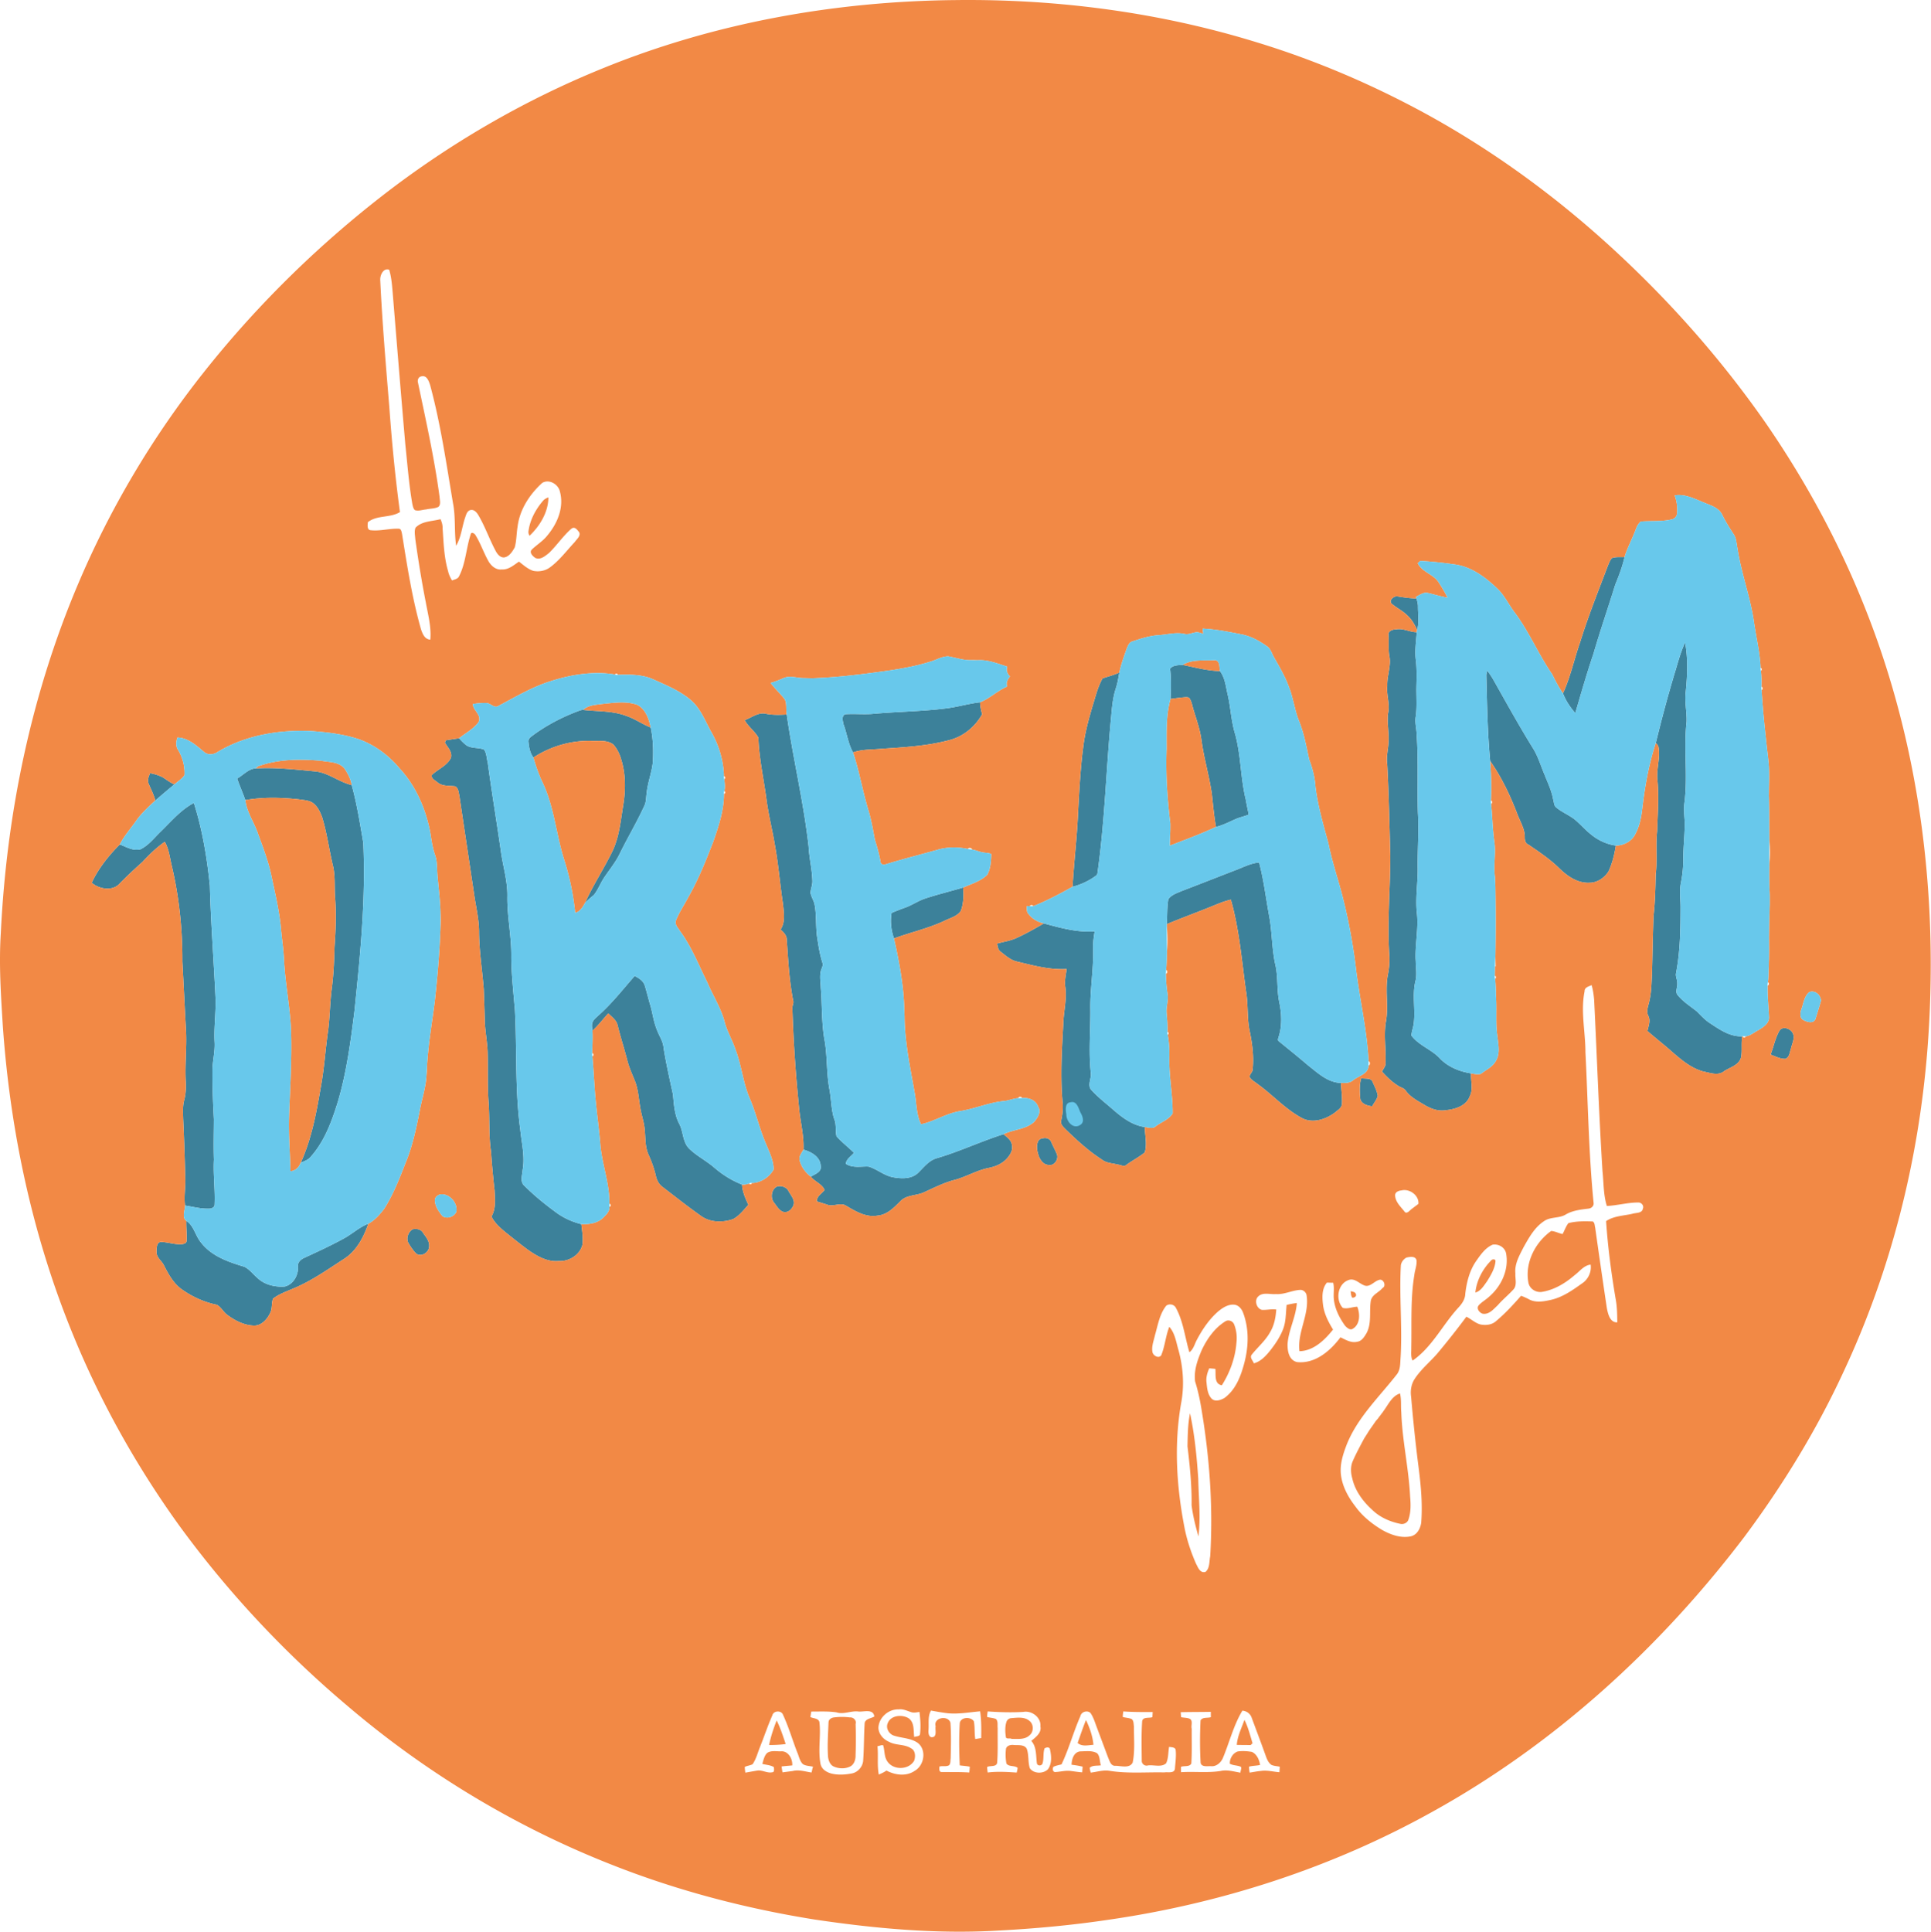
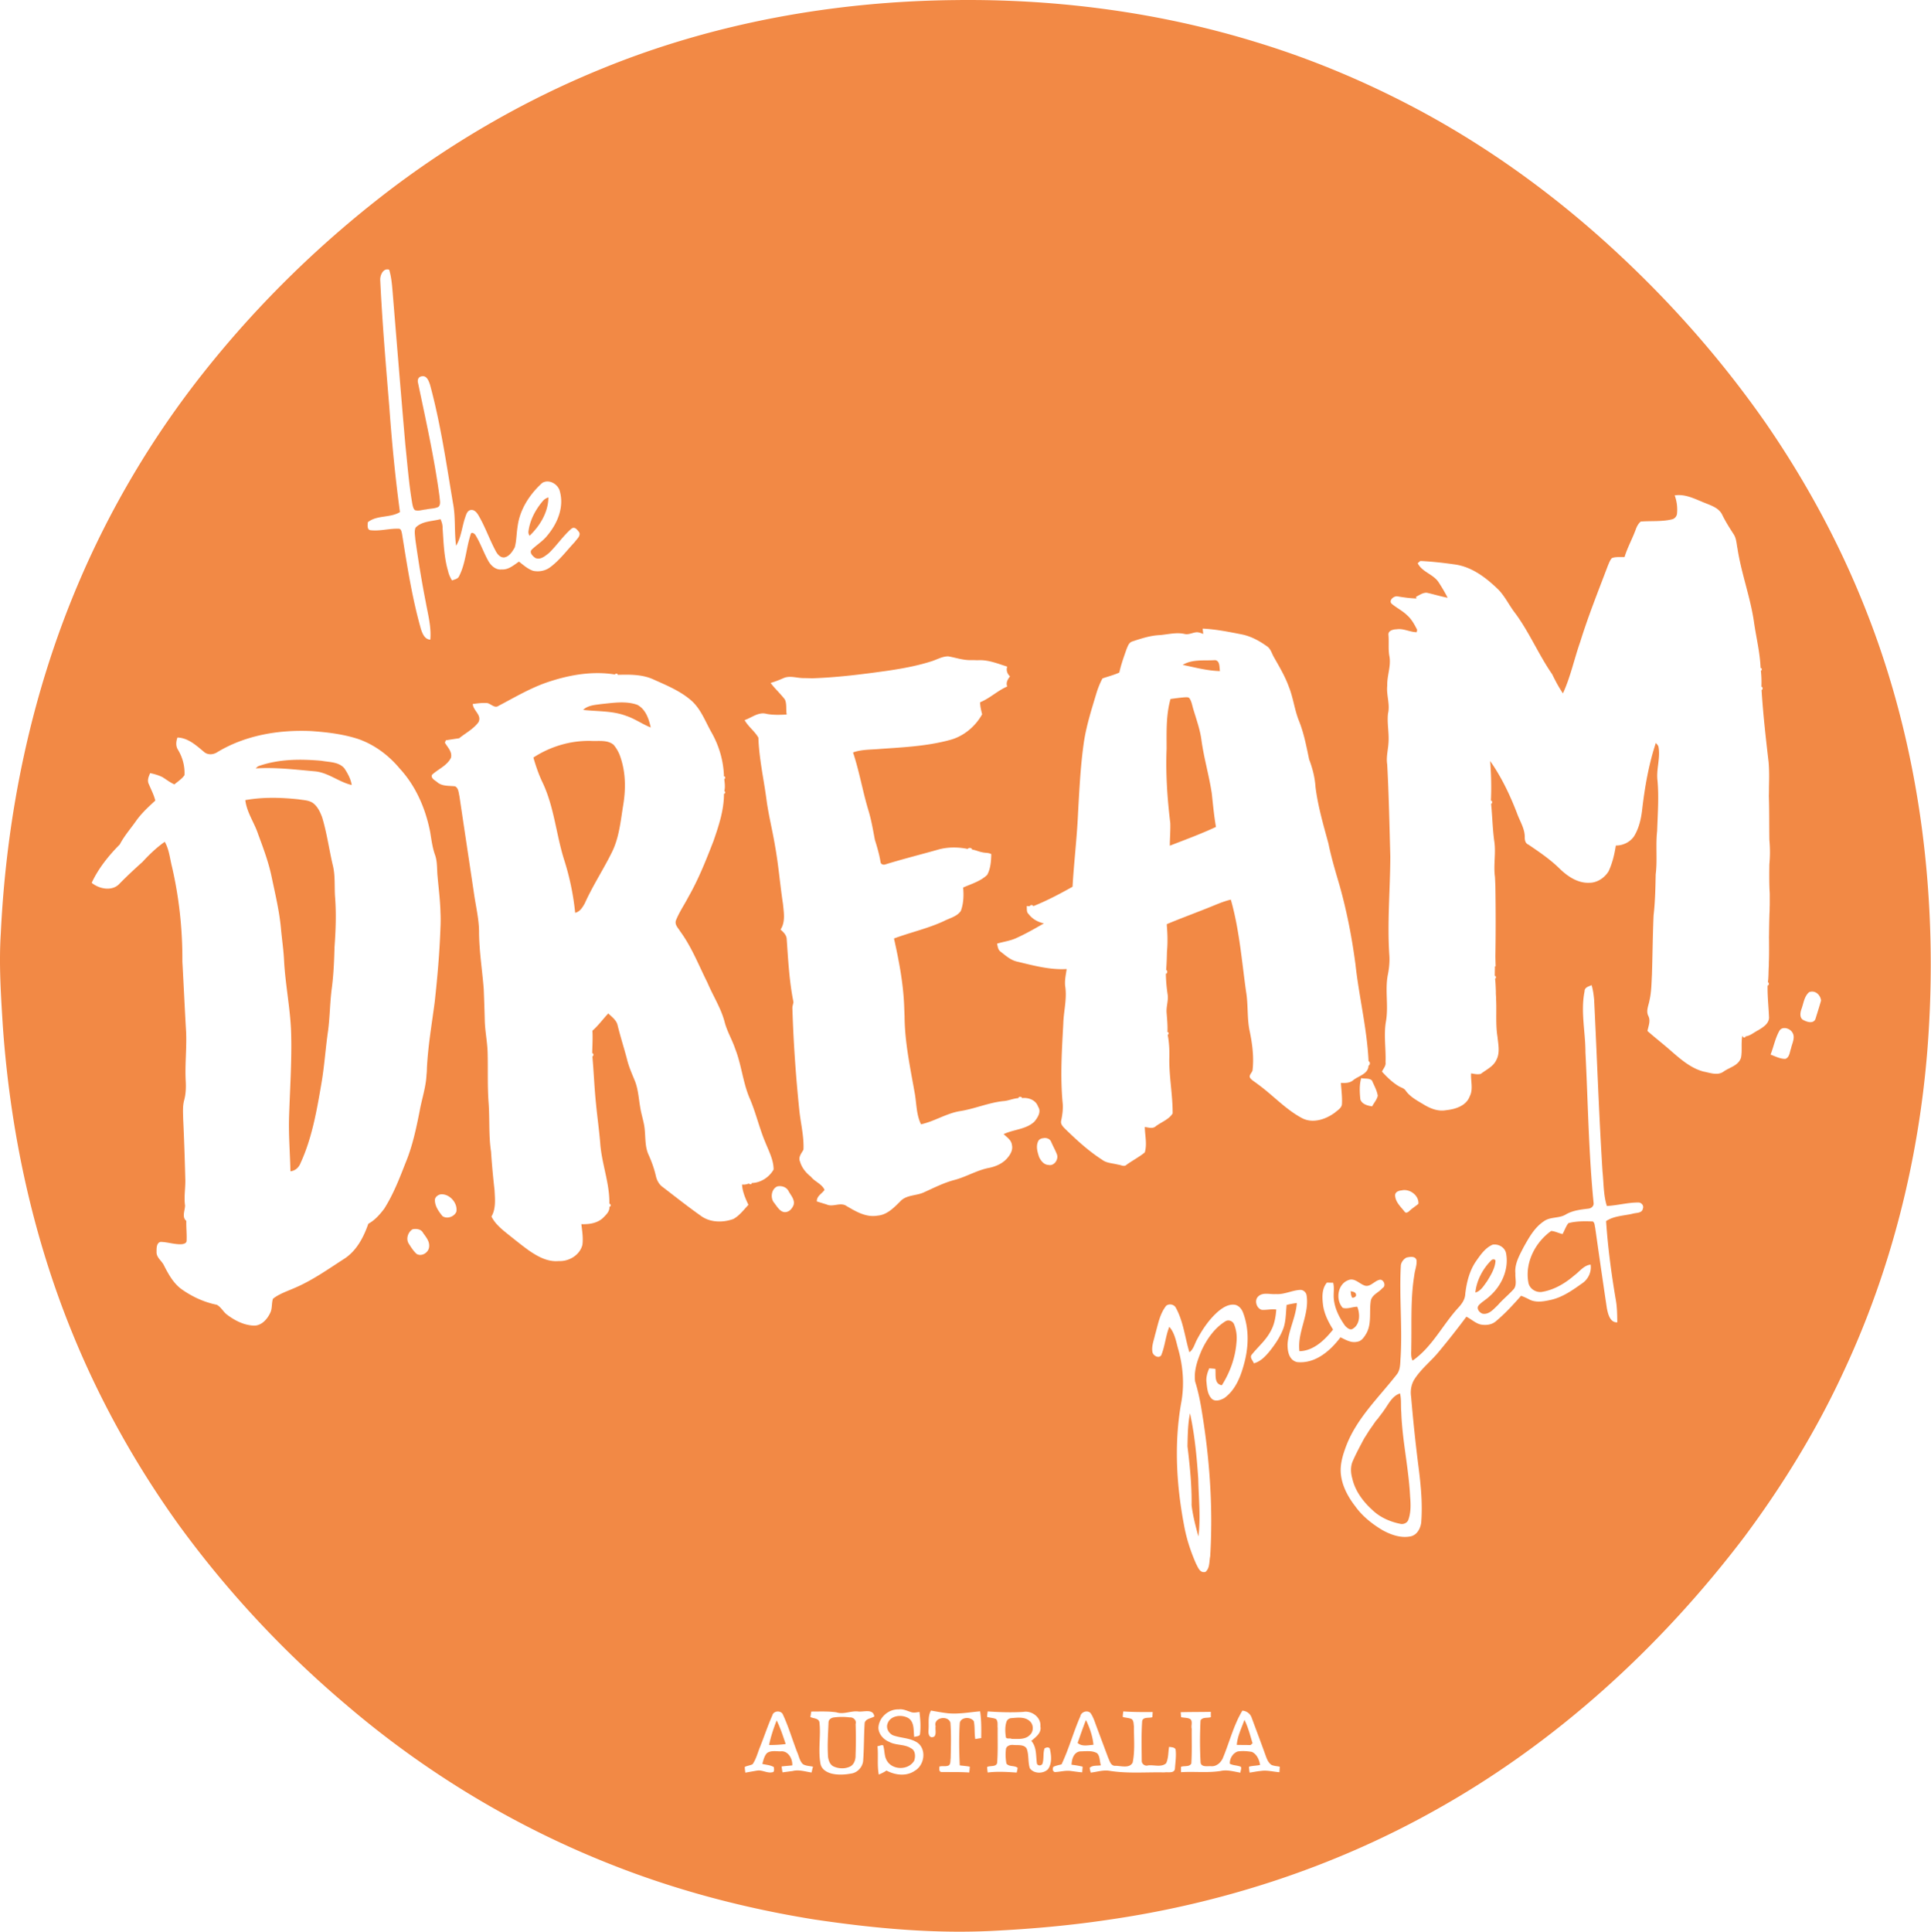
<svg xmlns="http://www.w3.org/2000/svg" viewBox="0 0 1858 1859" fill-rule="evenodd" clip-rule="evenodd" stroke-linejoin="round" stroke-miterlimit="1.414">
-   <path d="M179.246 1174.55c7.237 4.665 8.587 13.92 13.732 20.295 10.065 13.582 26.685 19.282 42.24 23.91 4.913 2.475 8.25 7.177 12.42 10.665 6.96 6.712 17.078 9.03 26.483 8.287 8.393-2.152 13.216-11.272 12.57-19.545-.33-3.502 2.318-6.067 5.19-7.59 13.733-6.382 27.563-12.645 40.778-20.07 7.29-4.32 13.718-10.155 21.735-13.162-4.53 12.937-11.22 25.912-23.032 33.622-15.817 10.178-31.282 21.263-48.742 28.53-6.787 2.963-14.062 5.37-19.942 9.968-1.575 4.335-.518 9.57-2.783 13.822-2.962 6.24-8.73 12.645-16.327 12.03-9.143-.517-17.64-4.852-24.848-10.267-3.892-2.723-5.962-7.635-10.222-9.758-12.428-2.512-24.135-7.987-34.388-15.382-7.432-5.693-12.015-13.958-16.192-22.118-2.078-4.777-7.733-7.882-7.283-13.612-.03-3.128-.15-8.603 3.968-9.345 6.826.127 13.426 2.625 20.273 2.205 2.003-.248 4.71-.915 4.658-3.42.286-6.36-.45-12.728-.284-19.065zm249.742-462.338c4.245-.667 8.505-1.335 12.773-1.935 2.228 2.58 4.636 5.01 7.403 7.035 5.033 2.933 11.34 1.71 16.568 3.855 2.52 3.413 2.393 8.138 3.51 12.128 3.803 28.35 8.536 56.572 12.586 84.9 1.965 14.94 6.72 29.557 6.337 44.752-.217 19.358 4.118 38.393 3.788 57.758.113 17.07 2.07 34.042 3.48 51.045 2.04 38.28-.03 76.852 5.153 114.945 1.253 12.9 4.635 25.777 2.295 38.79-.345 5.197-2.857 11.647 1.89 15.517 9.158 9.18 19.283 17.385 29.73 25.05 7.373 5.573 15.893 9.473 24.87 11.67.758 6.63 1.905 13.298.99 19.988-2.497 9.817-12.922 16.057-22.755 15.525-10.875 1.05-20.707-4.59-29.272-10.553-6.914-5.032-13.544-10.432-20.234-15.75-5.843-4.71-11.843-9.69-15.233-16.537 4.433-7.605 3.383-16.77 2.978-25.215-1.402-12.405-2.572-24.833-3.39-37.275-2.37-15.555-1.184-31.328-2.34-46.958-1.207-16.222-.502-32.49-.944-48.72-.353-10.56-2.633-20.955-2.76-31.522-.248-9.75-.585-19.493-.983-29.228-1.44-18.51-4.462-36.9-4.5-55.5-.127-11.595-2.835-22.89-4.552-34.297-4.762-31.95-9.584-63.893-14.34-95.843-.78-3.112-.817-7.695-4.17-9.33-5.64-.697-11.864.128-16.724-3.6-1.965-1.965-6.825-3.81-5.55-7.402 5.917-5.595 14.422-8.708 18.27-16.358 1.62-5.715-3.21-10.155-5.783-14.632.3-.78.608-1.545.915-2.303zm-32.07 470.478c3.63-.818 8.31-.24 10.178 3.495 2.775 3.952 6.48 8.145 5.782 13.402-.36 5.55-7.462 9.945-12.277 6.6-3.09-3-5.437-6.682-7.664-10.312-2.348-4.583-.218-10.538 3.982-13.185zM610.66 938.952c3.803 1.92 7.853 4.38 9.503 8.535 2.123 6.39 3.518 12.998 5.498 19.44 2.28 7.673 3.143 15.735 6.166 23.198 2.055 6.052 6.172 11.37 6.66 17.932 2.392 15.12 5.827 30.053 9.067 45 .84 9.248 1.395 18.848 5.595 27.33 4.665 8.01 3.293 18.803 10.635 25.335 7.2 6.728 16.125 11.243 23.58 17.708 7.928 6.787 16.853 12.412 26.61 16.185.375 6.885 3.24 13.365 6.135 19.537-4.515 4.808-8.602 10.395-14.475 13.628-10.14 3.69-22.582 3.517-31.47-3.173-12.39-8.745-24.285-18.172-36.315-27.405-3.532-2.4-5.685-6.292-6.69-10.365-1.597-7.207-4.102-14.145-7.132-20.857-3.473-7.56-2.865-16.163-3.705-24.225-.592-7.125-3.134-13.868-4.23-20.895-1.56-8.61-1.927-17.558-5.167-25.778-2.775-6.87-5.88-13.65-7.605-20.887-2.887-11.033-6.405-21.878-9.112-32.948-1.14-4.875-5.558-7.935-8.94-11.227-5.168 5.452-9.563 11.662-15.255 16.597-.262-2.752-.974-5.685.18-8.332 1.283-2.805 3.886-4.658 6.038-6.735 12.743-11.325 23.205-24.848 34.433-37.598zm123.55-252.63c1.17.005 2.368.168 3.598.533 6.315 1.132 12.773.922 19.163.555 6.098 42.502 16.29 84.337 21.06 127.035.586 11.122 3.338 22.012 3.646 33.157.165 3.923-1.733 7.598-1.793 11.498.683 3.87 3.135 7.215 3.9 11.1 2.033 10.53.915 21.39 2.543 31.995 1.275 8.332 2.587 16.725 5.25 24.765.585 1.507-.435 2.985-.78 4.417-2.715 5.948-1.223 12.675-1.035 18.96 1.276 16.23.706 32.64 3.323 48.765 3.075 15.69 1.988 31.86 4.748 47.618 2.213 10.522 1.628 21.6 5.513 31.755 1.298 4.77.465 9.862 1.545 14.707 5.1 5.79 11.318 10.478 16.793 15.923-2.714 3.457-7.342 5.842-7.83 10.582 6.578 4.358 14.588 2.295 21.953 2.663 8.093 2.475 14.798 8.565 23.228 10.23 8.123 1.53 17.858 1.987 24.293-4.133 5.363-5.197 10.103-11.617 17.513-13.995 22.08-6.397 42.907-16.35 64.822-23.287 3.27 2.955 7.605 5.812 8.033 10.612 1.043 4.59-1.484 8.873-4.312 12.218-4.635 5.565-11.677 8.505-18.652 9.787-11.438 2.408-21.555 8.708-32.865 11.58-9.997 2.7-19.222 7.403-28.597 11.648-7.552 3.667-17.317 2.28-23.272 9.067-6.09 6.008-12.644 12.818-21.734 13.485-11.4 1.98-21.66-4.515-30.968-9.997-5.827-2.603-12.135 1.942-17.932-.773-3.165-.952-6.27-1.942-9.413-2.91-.195-5.25 4.853-7.372 7.41-11.092-2.392-5.7-9.457-7.92-13.147-12.728 3.9-2.58 10.537-4.297 9.457-10.417-.495-8.783-9.052-13.448-16.582-15.608.608-13.11-2.842-25.83-4.08-38.775-3.33-32.497-5.602-65.122-6.592-97.755.098-1.875.825-3.637 1.043-5.482-4.08-20.108-5.077-40.733-6.54-61.163-.51-3.66-3.284-6.225-5.872-8.542 4.815-7.268 3.143-16.388 2.348-24.518-2.835-18.615-4.298-37.41-7.65-55.95-2.393-14.617-6.105-28.987-8.115-43.665-2.61-20.175-7.244-40.095-7.912-60.472-3.472-6.263-9.78-10.568-13.252-16.92l.082-.028c5.827-1.985 11.33-6.44 17.585-6.446h.088zm13.678 455.138c4.253-1.013 9.233.69 11.063 4.905 2.326 3.99 6.45 8.632 4.396 13.545-1.133 2.407-2.955 4.875-5.55 5.797-6.21 2.34-9.728-4.44-12.848-8.415-3.982-4.522-2.857-13.425 2.94-15.832zM154.916 799.775c9.945-9.683 19.132-20.76 31.62-27.278 8.16 25.8 12.652 52.688 15.367 79.575.998 36.66 3.863 73.245 5.55 109.875.21 13.5-1.71 26.94-.997 40.455.6 9.705-2.25 19.208-2.078 28.913-.082 15.18.615 30.352 1.433 45.51-.06 12.952-.442 25.905.023 38.865-.855 14.655 1.38 29.265.585 43.912-.285 1.988-2.445 2.865-4.185 3.188-8.205.555-16.162-1.725-24.187-2.963-1.245-8.677.607-17.437.21-26.13-.488-19.02-1.11-38.032-2.018-57.03-.127-6.172-.66-12.42 1.02-18.427 1.583-5.963 1.763-12.203 1.418-18.323-.848-15.75 1.095-31.485.375-47.227-1.32-22.485-2.332-44.993-3.577-67.485.18-30.72-3.075-61.463-10.027-91.403-2.04-8.01-2.708-16.657-6.945-23.91-7.897 5.543-14.864 12.24-21.382 19.335-7.515 6.72-14.895 13.598-21.967 20.79-6.907 7.823-19.657 5.385-26.947-.682 6.488-13.89 16.298-26.1 27.053-36.93 6.367 2.482 13.035 6.577 20.085 4.59 7.928-3.93 13.283-11.265 19.576-17.22zm849.524 88.612c15.885 4.35 32.242 8.888 48.855 7.628-.938 5.662-1.74 11.347-1.493 17.115.488 19.08-2.865 37.987-2.67 57.06.285 20.692-1.852 41.422.465 62.062.683 5.1-3.097 10.808-.165 15.593 6.51 7.492 14.543 13.485 21.968 20.04 8.677 7.507 18.42 14.82 30.127 16.365.105 8.137 2.385 16.515-.037 24.517-5.46 4.463-11.798 7.688-17.505 11.813-2.355 2.407-5.565.045-8.258-.105-5.16-1.418-10.995-1.335-15.382-4.785-12.743-8.183-23.963-18.45-34.793-28.965-2.175-2.22-5.28-4.83-4.537-8.34 1.26-5.985 2.115-12.128 1.365-18.233-2.243-25.065-.63-50.235.727-75.3.315-11.91 3.63-23.707 1.875-35.655-.802-5.662.615-11.332 1.343-16.905-16.298.938-32.07-3.412-47.73-7.17-6.173-1.357-11.018-5.82-15.855-9.57-2.52-1.747-2.723-4.965-3.36-7.687 6.075-1.868 12.517-2.618 18.337-5.288 9.203-4.14 17.97-9.172 26.723-14.19zm-.8 206.673c3.015-.742 6.563.443 7.778 3.443 1.695 4.012 3.885 7.815 5.49 11.895 1.965 4.905-2.535 11.79-8.205 10.342-4.298-.172-7.163-3.975-8.85-7.522-1.59-4.695-3.165-9.983-1.11-14.82.727-2.048 2.812-3.195 4.897-3.338zM245.988 739.265c19.05-1.17 38.04 1.117 56.993 2.827 12.9 1.17 23.01 10.275 35.423 13.163 5.003 18.225 7.95 36.937 11.13 55.537 2.528 54.023-2.94 107.978-8.452 161.655-3.637 29.235-7.537 58.613-15.832 86.955-5.91 19.088-12.9 38.64-26.49 53.738-2.415 2.925-6.09 4.057-9.442 5.505 10.8-23.595 15.33-49.425 19.695-74.82 3.076-17.175 4.11-34.613 6.608-51.855 1.89-13.958 1.793-28.095 3.743-42.045 1.65-12.893 2.153-25.883 2.506-38.85 1.185-16.26 1.792-32.61.465-48.87-.637-10.013.338-20.22-2.174-30.015-3.585-15.315-5.655-30.983-10.26-46.043-1.988-5.235-4.538-10.68-9.293-13.935-4.027-2.437-8.955-2.437-13.455-3.21-16.972-1.8-34.252-2.25-51.112.78-2.43-7.005-5.49-13.762-7.86-20.775 5.842-3.225 10.792-9.352 17.812-9.742zm943.572 97.62c7.185-2.745 14.152-6.428 21.945-7.11 4.53 16.927 6.502 34.387 9.712 51.585 2.85 15.217 2.475 30.862 5.76 46.02 2.94 12.09 1.373 24.735 3.968 36.885 2.257 11.115 2.88 22.987-.825 33.87-.315 1.2-.938 2.745.36 3.622 9.502 7.755 19.087 15.413 28.387 23.415 9.293 7.223 18.855 16.425 31.38 16.665.375 6.84 1.41 13.658.975 20.528-.375 3.667-3.952 5.58-6.427 7.792-8.745 6.63-21.293 10.98-31.673 5.723-16.245-8.535-28.515-22.56-43.32-33.128-2.242-1.837-4.852-3.127-6.66-5.37-2.175-2.632 1.508-5.077 2.063-7.657 1.515-13.118-.33-26.43-3.09-39.278-2.213-12.105-1.08-24.517-3.173-36.645-4.132-29.512-6.435-59.542-14.625-88.275-7.072 1.605-13.68 4.628-20.385 7.29-13.695 5.52-27.562 10.598-41.197 16.275.45-7.965.09-16.057 1.425-23.91 2.865-4.297 8.385-5.992 12.952-7.98 17.52-6.682 34.95-13.582 52.448-20.317zm154.16-231.458c6.713-1.08 12.818 2.76 19.5 2.79-.652 8.955-2.047 17.978-.877 26.963.997 8.422.772 16.927.532 25.395-.187 9.615.735 19.282-.652 28.86-.983 5.602.742 11.16.87 16.77 1.8 25.207.472 50.497 1.23 75.742.997 17.498-.368 34.995-.21 52.5.285 14.543-2.363 29.018-.818 43.553 1.883 15.735-2.115 31.38-1.057 47.13.037 6.262 1.29 12.66-.308 18.832-3.172 13.103-.03 26.625-1.515 39.885-.39 4.17-2.062 8.168-2.407 12.345 7.267 9.848 19.927 13.538 27.967 22.628 7.928 7.89 18.623 12.172 29.543 13.845-.51 7.357 2.28 15.217-1.343 22.132-3.36 9.18-13.852 12.368-22.65 13.29-7.32 1.358-14.482-1.252-20.677-4.897-6.54-3.99-13.853-7.583-18.36-14.018-1.485-2.257-4.305-2.782-6.48-4.087-6.203-3.69-11.423-8.805-16.245-14.108 1.312-2.962 3.997-5.46 3.427-9.045.495-13.102-1.905-26.325.42-39.337 2.513-14.633-.967-29.595 1.68-44.205 1.253-6.053 1.89-12.233 1.613-18.405-2.273-31.973.787-64.043.862-96.045-.787-29.513-1.387-59.04-2.97-88.523-1.17-7.282 1.013-14.482 1.275-21.727.555-9.105-1.552-18.173-.502-27.255 2.137-8.91-1.725-17.768-.728-26.745-.337-9.773 4.05-19.365 1.913-29.108-1.028-6.51-.18-13.14-.75-19.687-.533-4.193 4.56-5.415 7.717-5.468zm-33.95 431.823c3.18.833 7.785-.277 10.365 2.318 2.04 4.747 4.725 9.427 5.55 14.625-.81 3.802-3.623 6.802-5.385 10.207-4.328-.585-9.885-2.047-11.378-6.735-.652-6.78-1.08-13.807.848-20.415zm301.29-388.548c3.195-10.245 5.723-20.767 10.358-30.502 2.895 15.622 2.19 31.732.6 47.467-1.2 9.645 1.207 19.268.81 28.913-2.88 25.672 1.282 51.607-1.988 77.28-.982 6.36-.09 12.765.195 19.147.128 11.88-1.44 23.7-1.38 35.588a115.704 115.704 0 0 1-2.137 22.095c-1.778 8.017-.443 16.267-.488 24.382-.045 21.173-.322 42.525-4.38 63.383-.592 3.3 1.455 6.36 1.215 9.66.413 3.667-2.43 8.265.555 11.407 5.1 6.255 12.06 10.545 18.3 15.555 3.99 3.975 7.823 8.243 12.63 11.318 9.36 6.172 19.26 13.17 31.058 12.577-1.253 6.735.06 13.68-1.163 20.393-2.242 7.74-10.702 9.375-16.537 13.387-5.775 4.425-13.088 1.403-19.388.24-12.03-3.127-21.705-11.445-30.87-19.41-7.597-6.757-15.667-12.952-23.28-19.687.945-4.74 3.308-9.99.773-14.625-2.325-4.965.382-9.998 1.207-14.888 1.86-8.115 1.905-16.485 2.355-24.742.6-19.005.728-38.018 1.568-57 1.522-13.065 1.762-26.205 2.032-39.33 1.763-13.92-.165-27.953 1.403-41.873.517-16.185 1.807-32.43.322-48.585-1.29-10.695 2.843-21.292 1.035-31.92-.225-1.732-1.56-2.94-2.632-4.162 5.437-22.155 11.257-44.22 17.827-66.068zm101.26 342.705c2.917-4.23 9.742-2.085 12.142 1.695 3.383 4.838-.18 10.71-1.155 15.683-1.305 3.345-1.365 8.61-5.497 9.93-5.048.067-9.563-2.423-14.16-4.08 3-7.703 4.507-16.028 8.67-23.228zm-821.7-127.11c11.896-3.915 24.098-6.847 36.098-10.41.683 7.538.45 15.36-2.227 22.523-3.734 5.445-10.83 6.9-16.41 9.817-15.397 7.125-32.047 10.785-47.902 16.665-2.707-7.89-3.735-16.267-2.325-24.57 4.35-1.875 8.768-3.57 13.23-5.16 6.743-2.445 12.675-6.697 19.538-8.865zM557.187 683.78c1.252-.413 2.557-.863 3.907-.825 13.77 1.65 28.058.727 41.258 5.707 8.378 2.738 15.593 8.01 23.768 11.235 2.325 11.355 2.798 23.018 1.898 34.56-1.223 9.645-4.845 18.81-5.805 28.5-.622 4.058-.33 8.408-2.197 12.21-7.23 15.885-16.252 30.863-23.902 46.545-3.832 7.808-9.374 14.588-14.227 21.765-3.9 5.528-6.165 12.045-10.312 17.415-3.03 2.64-6.262 5.093-8.88 8.168 7.568-16.86 17.76-32.31 25.936-48.848 7.102-14.077 8.475-29.992 10.972-45.307 2.468-14.79 2.543-30.285-2.032-44.685-1.433-5.01-3.855-9.803-7.253-13.748-6.165-5.002-14.685-3.187-21.975-3.667-19.44-.405-38.857 5.392-55.11 16.012-3.322-4.327-4.297-9.945-4.762-15.247-.27-2.168 1.26-3.93 2.902-5.108 13.898-10.5 29.513-18.607 45.818-24.682zm503.614-31.073c5.392-1.912 11.01-3.232 16.207-5.677-.855 5.197-1.732 10.417-3.412 15.42-2.753 8.55-3.63 17.542-4.388 26.452-4.912 50.505-6.105 101.4-13.305 151.65-.532 1.8-2.445 2.58-3.78 3.66-6.157 4.058-12.967 7.118-20.122 8.933 1.38-23.925 4.32-47.753 5.34-71.708 1.23-21.982 2.31-44.017 5.347-65.835 2.295-16.365 7.32-32.13 12.06-47.902 1.545-5.175 3.503-10.223 6.053-14.993zm369.33-3.03c.067-1.515.457-2.985.825-4.44 2.347 2.775 4.275 5.85 6.105 9.008 12.412 21.99 24.645 44.1 37.935 65.587 4.972 7.898 7.545 16.965 11.205 25.5 3.052 7.77 6.787 15.383 8.242 23.67.848 2.378.6 5.58 2.573 7.508 5.475 4.77 12.435 7.395 18.157 11.88 5.175 4.282 9.6 9.397 14.798 13.68 7.005 5.97 15.622 10.207 24.802 11.4-1.305 8.475-3.345 16.965-6.96 24.765-3.885 6.345-11.107 11.19-18.75 11.07-11.227.442-21-6.398-28.68-13.89-8.977-8.783-19.387-15.803-29.722-22.815-2.79-1.088-3.48-3.945-3.54-6.54.322-8.573-4.68-15.863-7.448-23.648-6.772-17.625-14.955-34.77-25.815-50.257-2.61-27.42-2.977-54.975-3.727-82.478zm-304.29-6.262c2.625-3.623 8.062-3.465 12.157-3.735 11.858 2.422 23.625 5.677 35.828 5.955 4.657 6.052 5.505 13.815 7.095 21.045 3.217 13.05 3.54 26.655 7.537 39.547 5.625 20.535 5.123 42.045 10.148 62.67.855 4.95 1.927 9.863 2.917 14.805-4.192 1.755-8.707 2.558-12.84 4.455-6.135 2.693-12.127 5.843-18.682 7.418-1.868-10.71-2.85-21.54-4.035-32.34-2.558-17.033-7.485-33.615-9.863-50.685-1.237-10.02-4.665-19.538-7.552-29.153-1.313-3.78-1.695-7.95-3.893-11.362-.862-1.343-2.632-1.26-4.005-1.215-4.837.322-9.6.997-14.377 1.65.39-9.698.72-19.425-.435-29.055zm-981.387 100.41c4.095.817 8.153 2.002 11.91 3.877 3.795 2.325 7.313 5.205 11.46 6.945-6.232 5.063-12.315 10.313-18.405 15.548-1.387-5.573-4.087-10.635-6.277-15.885-1.71-3.615-.12-7.208 1.313-10.485zm765.915-62.31c10.995-1.343 21.66-4.583 32.67-5.88.038 3.945 1.005 7.77 1.958 11.572-6.593 11.82-17.85 21.248-31.073 24.72-21.697 5.903-44.272 6.998-66.592 8.55-8.842.855-18.09.375-26.55 3.435-4.687-8.347-5.812-18.09-9.134-26.985-.758-3.247-2.25-8.902 2.182-9.832 8.415-.525 16.883.33 25.32-.255 23.708-2.198 47.58-2.318 71.22-5.325zm640.672-144.623c3.787-1.41 8.085-.742 12.12-.982-2.055 9.18-5.423 17.925-8.955 26.602-6.848 22.103-14.415 43.98-20.888 66.21-6.427 18.953-11.955 38.183-17.565 57.383-4.957-5.693-9.15-11.978-11.865-19.013 7.305-15.907 10.853-33.157 16.643-49.62 7.695-24.817 17.4-48.937 26.58-73.222 1.102-2.543 2.01-5.31 3.93-7.358zm-211.78 44.1c-3.518-3.09 1.77-7.792 5.295-7.275 6.082 1.028 12.187 1.89 18.39 2.04.682 2.385 1.38 4.8 1.432 7.313-.112 7.605 1.313 15.427-.742 22.897-2.588-5.1-5.348-10.297-9.735-14.085-4.365-4.297-9.975-6.99-14.64-10.89z" fill="#3c819a" />
  <path d="M918.933.08c97.62-1.223 195.668 11.58 289.095 40.252 57.578 17.475 113.175 41.28 165.9 70.223 66.945 36.907 128.805 82.755 184.59 134.955 52.433 48.945 99.945 103.23 140.91 162.127 38.07 55.313 70.298 114.705 95.055 177.15 53.678 134.535 71.355 281.963 60 425.91-8.542 106.335-35.017 211.485-80.235 308.213-26.047 56.535-58.732 109.905-95.91 159.787-81.285 106.995-182.82 199.68-300.765 264.75-96.157 53.438-202.455 87.855-311.227 103.553-35.295 5.28-70.868 8.542-106.508 10.417-58.845 3.413-117.832-2.01-176.017-10.665-65.977-10.56-131.047-27.525-193.274-51.967-93.15-36.353-179.993-88.605-256.088-153.45-60.735-51.195-115.402-109.62-162.165-173.843-40.89-56.805-75.367-118.29-101.91-183.075-38.827-94.365-60.465-195.315-67.642-296.97-1.874-29.94-3.892-59.977-1.95-89.97 5.536-114.6 29.153-228.81 73.936-334.635 30.892-73.192 71.79-142.14 121.125-204.405 53.153-67.11 115.058-127.26 183.383-178.822C440.41 133.737 507.296 95.39 578.118 66.492 685.93 22.212 802.593 1.227 918.933.08zm-73.725 1662.37c.293 6.098 4.943 11.138 10.418 13.41 6.525 3.54 14.655 1.988 20.932 6.135 4.358 2.078 4.478 8.055 3.045 11.97-5.43 9.323-20.835 9.263-26.227-.03-2.775-4.507-2.01-10.057-3.653-14.872-2.122-.33-3.54.735-5.437.937.975 9.068-.45 18.285 1.275 27.3 2.558-1.117 5.123-2.235 7.38-3.892 8.333 4.477 19.208 5.85 27.338.195 9.053-5.288 11.43-19.913 2.888-26.715-7.065-5.048-16.223-4.508-24.105-7.448-4.072-2.077-6.802-6.93-4.957-11.43 2.805-7.74 13.575-8.782 19.973-5.017 6.037 4.065 4.672 11.977 5.595 18.18 1.853-.945 5.393-.285 5.58-3.023.833-7.035.316-14.122-.54-21.105-2.64.315-5.377 1.08-7.972.18-3.96-1.23-7.807-3.285-12.112-2.64-9.825-.412-19.155 7.965-19.418 17.865zm-64.627-15.79a310.54 310.54 0 0 0-.817 5.302c2.948 1.433 7.875 1.043 8.678 4.913 1.56 13.32-1.484 26.895 1.058 40.162 1.133 5.678 6.855 8.633 12.105 9.623 6.038 1.147 12.24.645 18.24-.503 5.543-1.155 9.93-6.12 10.643-11.7.96-12.307.69-24.66 1.515-36.96.976-4.027 6.256-4.177 9.27-6.097-1.08-7.92-10.5-4.065-15.697-4.83-6.99-.735-13.927 3.127-20.782.84-8.017-1.193-16.154-.705-24.21-.75zm414.63-.53c-8.434 14.158-12.33 30.46-18.685 45.544-1.965 4.26-6.203 8.01-11.205 7.552-3.18-.24-9.308 1.2-10.095-3.33-.788-13.545-.72-27.15-.075-40.68 1.867-3.48 6.802-2.047 9.937-3.157a98.655 98.655 0 0 1-.022-5.146c-9.373.21-18.738.104-28.097.35l-.906.025c.098 1.2.3 3.59.398 4.784 2.707.66 5.835.382 8.475 1.612 3.157 1.973.862 6.503 1.74 9.495-.09 11.146.337 22.336-.39 33.496-1.86 3.488-6.893 1.913-9.938 3.158a85.65 85.65 0 0 0 .03 5.175c12.675-.826 25.478.824 38.078-1.17 6.405-1.486 12.825.63 19.14 1.62-.173-1.92 1.995-5.626-.57-6.024-3.165-1.11-6.788-.922-9.69-2.61-.24-4.882 2.88-10.155 7.582-11.76 4.493-.675 9.173-.36 13.665.413 4.748 2.196 7.118 7.61 7.86 12.546-3.502.848-7.185.675-10.642 1.658-.038 1.762.315 3.87.585 5.73 3.652-.548 7.252-1.29 10.957-1.635 5.933-.91 11.798.846 17.708 1.236.09-1.327.27-3.967.367-5.295-2.677-.57-5.49-.636-8.01-1.73-3.322-2.266-4.59-6.18-5.887-9.76-4.283-11.9-8.753-23.72-13.14-35.57-1.32-3.94-4.8-6.534-8.97-6.864l-.2.334zm-244.874.4c-.248 1.823-.54 3.413-.488 5.378 2.685.727 5.648.817 8.34 1.83 2.4 2.145 1.38 5.917 1.763 8.692-.127 11.138.353 22.32-.494 33.465-.69 4.343-6.803 2.528-9.615 4.088-.037 1.605.278 3.607.526 5.332 9.262-1.177 18.6-.57 27.892.045.353-1.515.773-3.022.9-4.552-3.037-2.55-8.347-.765-10.792-4.125-.848-4.703-1.013-9.503-.413-14.228.75-3.18 4.86-4.065 7.628-3.6 3.9.323 9.99-.682 12.316 3.548 2.227 5.955 1.035 12.742 3 18.78 3.757 5.512 13.117 5.527 17.55.87 3.952-5.678 3.15-13.178 1.732-19.545-.87-2.033-3.697-1.403-5.137-.375-1.627 4.65-.42 9.885-1.972 14.58-1.02 2.572-5.227 2.34-5.437-.615-.937-7.2-.12-15.383-5.317-21.188 4.125-3.607 10.035-7.605 8.753-13.935.802-8.707-8.243-15.465-16.418-13.987-11.437.727-22.897.3-34.312-.458zm-207.225 3.9c-4.334 9.713-7.642 19.853-11.602 29.73-2.4 5.76-3.81 12-7.395 17.205-2.37 1.155-5.077 1.418-7.477 2.513-.03 1.695.262 3.757.51 5.557 3.81-.637 7.612-1.372 11.43-1.987 4.852-.773 9.547 2.67 14.4 1.657 2.572-.097 1.65-3.547 1.635-5.01-3.352-2.017-7.402-2.115-11.1-3.067 1.02-3.585 1.83-7.62 4.47-10.418 3.826-2.775 8.986-1.59 13.358-1.672 7.065-.683 11.423 7.282 10.973 13.537-3.434.353-6.877.57-10.297 1.005.278 1.845.525 3.735.923 5.678l9.765-1.29c6.068-1.56 12.12.57 18.106 1.447.645-1.65.802-4.282 1.575-5.572-3.232-.81-6.794-.653-9.712-2.408-3.3-2.962-3.892-7.792-5.655-11.61-4.62-11.94-8.205-24.33-13.605-35.94-1.604-4.552-9.26-4.125-10.297.645zm296.37.83c-6.683 15.128-10.943 31.268-18.083 46.215-2.647.69-5.37 1.185-7.86 2.355-.825 1.838-.84 4.215 1.26 5.048 5.025-.113 9.953-1.68 15.015-1.11 3.825.465 7.613 1.117 11.483 1.365l.42-5.445c-3.51-.878-7.125-1.455-10.695-1.868.225-5.295 2.055-12.09 8.325-12.84 5.287-.045 11.415-1.065 16.237 1.74 3.015 2.94 2.325 7.898 3.69 11.663-3.6.66-7.92-.285-10.785 2.407.113 1.56.593 3.083 1.005 4.613 5.933-.623 11.813-2.693 17.835-1.77 17.52 2.88 35.363 1.192 53.033 1.59 3.097-.638 9.172 1.245 10.132-3.255.398-6.075 1.41-12.225.728-18.27-.263-2.97-4.515-2.618-6.323-3.098-.967 5.213-.495 10.95-2.865 15.803-4.47 4.215-11.992 1.305-17.445 2.085-3.03.96-6.135-1.523-6-4.5-.127-12.668-.45-25.365.39-37.988.66-4.515 6.765-2.76 9.818-3.915l.33-4.935c-9.435.008-18.878.045-28.29-.615-.24 1.83-.555 3.405-.488 5.378 2.67.742 5.648.795 8.325 1.852 2.295 1.44 1.98 4.725 2.4 7.163-.135 11.55 1.148 23.385-1.222 34.785-3.075 6.202-11.978 2.88-17.213 3.165-4.057-.24-4.987-4.913-6.39-7.853l-11.002-29.43c-1.755-4.62-3.135-9.495-6-13.567-3.135-2.993-8.94-1.073-9.765 3.232zm-143.714-5.54c-3.232 5.626-1.845 12.488-2.355 18.698-.374 3.247.48 8.88 5.558 6.27 2.303-2.7.668-6.713 1.283-9.863-2.392-8.55 12.18-10.912 14.25-3.397.803 11.377.488 22.837.218 34.26-.39 1.972.135 4.905-1.507 6.6-2.73 1.687-6.45.322-9.344 1.32.09 1.777-.653 4.335 1.485 5.205 9.068.172 18.158-.135 27.233.487.323-1.822.398-3.9.563-5.61-3.225-.63-6.473-.84-9.683-1.23-.63-13.635-.84-27.352.03-40.957 1.268-5.805 10.718-5.948 13.508-1.538 1.156 5.61.42 11.468 1.396 17.153a155.34 155.34 0 0 1 5.715-.915c.106-8.61.218-17.25-1.042-25.763-10.147.855-20.302 2.798-30.517 1.913-5.646-.593-11.21-1.673-16.784-2.633zm-93.113 6.57c4.958-.615 10.02-.645 15.008.015 3.39-.367 6.75 2.828 5.603 6.383.315 9.982.323 19.995-.052 30 .12 3.967-1.244 8.64-4.92 10.695-5.024 2.587-11.152 2.392-16.23.09-3.382-1.598-4.792-5.55-5.31-9-.802-11.085.008-22.215.436-33.285-.008-2.955 2.805-4.688 5.467-4.898zm242.257 2.52c3.6 7.5 6.465 15.502 7.177 23.85-5.07.3-11.01 2.002-15.21-1.815 2.655-7.358 5.1-14.79 8.033-22.035zm145.1 23.93c.683-8.467 4.598-16.2 7.403-24.075 3.562 7.133 5.505 14.91 7.777 22.523a39.79 39.79 0 0 0-1.837 1.717c-4.478-.075-8.91-.052-13.343-.165zm-450.02.12c1.68-8.1 4.268-15.982 7.313-23.655 3.578 7.29 6.113 15.015 8.685 22.71-5.31.713-10.657.953-15.997.945zm232.898-25.85c5.82-.45 12.908-1.568 17.715 2.685 4.11 3.292 4.178 10.29.143 13.665-4.5 4.545-11.64 3.54-17.393 3.6-1.252-1.103-5.4.682-5.542-2.01-.697-4.725-.884-9.69.548-14.258.6-2.032 2.408-3.525 4.53-3.682zm149.232-396.78c-6.45 8.1-7.965 18.555-10.8 28.208-1.163 5.415-3.54 10.965-2.385 16.612.81 3.33 5.932 6.218 8.377 2.888 3.63-8.813 4.23-18.563 7.778-27.413 5.46 6.06 6.547 14.603 8.782 22.163 4.62 16.68 5.82 34.35 2.588 51.42-6.87 38.977-4.478 79.072 2.917 117.802 2.28 12.585 6.308 24.833 11.453 36.533 1.882 3.45 3.727 9.262 9.015 7.897 4.395-3.532 3.547-10.042 4.597-14.992 2.82-46.358-.405-92.97-7.935-138.765-1.545-9.945-3.525-19.823-6.555-29.43-1.425-10.538 2.34-20.91 6.428-30.435 5.152-10.793 12.397-21.15 22.717-27.518 2.865-1.83 6.72-.375 8.19 2.55 2.355 5.58 3.113 11.828 2.43 17.85-1.08 14.61-6.232 28.793-14.055 41.13-7.762-1.245-5.55-10.507-6.262-15.787-1.98-.203-3.938-.36-5.865-.48-1.92 4.275-3.278 8.962-2.618 13.702.495 5.265 1.043 11.288 4.83 15.375 3.36 3.398 8.618 1.553 12.225-.45 10.515-7.522 15.578-20.1 18.848-32.145 4.62-16.312 5.347-34.222-.81-50.227-1.29-3.375-3.9-6.555-7.553-7.373-6.09-.997-11.595 2.498-16.072 6.15-8.715 7.515-15.3 17.198-20.655 27.308-2.28 4.125-3.3 9.262-7.29 12.225-4.313-14.205-5.76-29.513-12.975-42.72-1.597-3.383-6.42-4.388-9.345-2.078zm402.56-302.51c-3.93 19.35.818 38.992.818 58.485 2.49 48.51 3.075 97.17 7.897 145.522.128 2.82-2.43 4.883-5.07 5.085-7.402.885-15.052 1.74-21.63 5.558-6.427 4.02-14.932 2.062-21.127 6.555-9 5.932-14.31 15.622-19.47 24.78-4.013 7.89-8.94 16.192-7.995 25.44-.36 5.242 2.04 11.865-2.385 15.93-4.673 5.077-10.08 9.427-14.588 14.67-4.05 3.735-8.302 9.172-14.497 8.16-3.038-.885-6.24-4.875-3.983-7.883 2.678-3.12 6.405-5.115 9.435-7.852 12.308-10.163 20.183-26.633 16.988-42.713-1.343-5.61-7.358-8.88-12.833-7.987-7.057 2.992-11.625 9.682-15.87 15.742-6.45 9.278-9.195 20.43-10.485 31.508-.15 5.482-3.495 10.072-7.132 13.867-14.91 16.448-24.915 37.508-43.515 50.415-2.063-3.855-1.2-8.415-1.305-12.547.495-23.145-.87-46.485 2.887-69.42.48-4.8 2.558-9.503 2.213-14.34-.863-4.53-6.435-3.563-9.72-2.805-2.738 1.432-4.875 4.222-5.393 7.297-1.702 29.408 1.485 58.86-.232 88.275-.465 5.4 0 11.603-3.263 16.298-17.347 22.35-38.88 42.435-49.14 69.397-3.322 8.835-6.195 18.248-5.01 27.795 1.365 11.303 7.013 21.525 13.89 30.405 6.788 9.443 16.088 16.808 26.01 22.748 8.213 4.53 17.775 7.957 27.263 5.985 6.097-1.38 9.24-7.448 10.057-13.148 1.373-17.542-.24-35.092-2.437-52.485-2.955-22.845-5.325-45.772-7.29-68.722-.87-5.88.15-12.135 3.465-17.13 6.03-9.278 14.745-16.283 21.93-24.593 9.577-11.482 18.862-23.205 27.78-35.212 4.665 2.25 8.512 6.142 13.62 7.47 5.212.997 11.16.36 15.172-3.45 8.7-7.245 16.365-15.683 23.843-24.158 2.415.84 4.807 1.95 7.125 3.105 6.277 3.75 14.047 2.49 20.85.975 11.302-2.34 21-9.022 30.195-15.645 6.187-3.81 9.855-11.182 8.745-18.435-6.54.713-10.53 6.6-15.473 10.215-9.082 7.868-19.875 14.31-31.912 16.118-5.925.487-11.708-3.458-12.563-9.533-3.3-18.87 6.773-38.385 22.02-49.177 3.803.232 7.245 2.242 10.973 2.955 1.897-3.473 3.15-7.373 5.602-10.493 7.56-1.995 15.69-1.897 23.483-1.582 1.972 1.335 1.672 3.862 2.28 6 3.615 25.785 7.372 51.562 11.205 77.317 1.065 5.468 2.977 14.07 10.057 13.733-.097-7.215-.157-14.438-1.41-21.54-4.29-25.125-7.65-50.43-9.367-75.863 7.38-5.01 16.807-5.1 25.245-7.042 3.315-1.133 9.352-.293 10.125-4.898 1.32-3.037-1.5-6.082-4.395-5.97-10.2-.015-20.093 2.843-30.24 3.353-3.383-10.778-2.985-22.208-4.193-33.315-3.457-55.005-5.317-110.1-8.055-165.135-.427-4.755-1.087-9.458-2.415-14.025-2.722 1.26-6.832 2.055-6.78 5.94zm-382.08 437.76c.218-10.62.308-21.353 2.423-31.793 4.5 20.73 6.502 41.925 7.935 63.068.375 18.45 2.445 37.012.172 55.425-2.775-9.878-5.347-19.913-6.592-30.09.27-18.953-1.68-37.823-3.938-56.61zm188.58-33.95c4.628-6.082 8.04-14.415 15.885-16.912 1.5 5.902.653 12.06 1.245 18.082.908 27.18 7.148 53.82 8.483 80.963.66 7.515.885 15.337-1.695 22.567-1.103 2.963-4.575 4.493-7.568 3.863-9.99-2.003-19.777-6.263-27.135-13.44-8.932-8.07-16.53-18.315-19.222-30.218-1.5-5.242-1.845-11.025.21-16.155 3.255-7.567 7.192-14.805 11.04-22.072l.255-.428c1.185-1.867 2.392-3.72 3.54-5.602a104.225 104.225 0 0 1 3.217-4.8c1.178-1.643 2.318-3.308 3.465-4.973a21.71 21.71 0 0 1 2.085-2.655 16.11 16.11 0 0 0 1.83-2.347l.39-.533a28.652 28.652 0 0 0 1.838-2.415l.39-.525c.652-.75 1.267-1.537 1.747-2.4zm-34.07-125.82c-10.237 3.967-12.187 19.035-5.085 26.58 4.53 1.35 9.33-1.058 13.95-1.088 2.79 6.848 2.783 16.943-4.267 21.143-2.685 1.852-5.633-.93-7.455-2.82-5.445-7.635-9.945-16.358-10.845-25.823-.54-5.197.675-10.462-.623-15.57-1.507-.037-4.522-.12-6.022-.165-5.168 6.135-4.605 14.67-3.66 22.125 1.245 8.393 5.167 15.938 9.555 23.063-8.033 10.072-18.63 20.437-32.318 20.82-2.31-18.42 9.938-35.52 6.81-54.068-.57-2.82-3.352-5.175-6.27-4.905-7.905.435-15.217 4.628-23.242 3.998-5.558.51-12.548-2.07-16.958 2.287-4.05 3.69-1.687 11.618 3.495 12.908 4.598.285 9.225-.99 13.838-.315-.54 7.417-1.905 15.03-5.768 21.502-4.515 8.385-11.962 14.543-17.812 21.908-2.31 2.73 1.192 5.76 2.025 8.362 6.54-1.762 11.287-6.877 15.412-11.94 4.845-6.15 9.36-12.675 12.315-19.965 3.263-7.642 2.925-16.192 3.81-24.3 3.24-.765 6.48-1.447 9.825-1.822-.937 13.455-7.837 25.672-8.917 39.105-.225 6.855 1.192 15.892 9.165 17.722 17.475 1.77 31.935-10.8 41.737-23.85 5.018 2.393 10.35 5.745 16.208 4.245 4.192-.555 6.63-4.545 8.632-7.845 5.46-9.66 2.648-21.217 4.358-31.657 1.312-5.918 7.657-7.77 11.152-12.083 4.275-2.107.78-9.555-3.352-7.815-4.98 1.44-8.97 7.695-14.58 5.025-4.92-2.062-9.255-7.357-15.113-4.762zM209.17 723.582c-3.757 2.565-9.247 3.008-12.81-.135-7.522-6.232-15.262-13.545-25.604-13.882-1.425 3.817-1.8 8.325.547 11.872 4.388 7.26 6.69 15.893 6.18 24.39-2.49 3.63-6.36 5.97-9.66 8.82-4.147-1.74-7.665-4.62-11.46-6.945-3.757-1.875-7.815-3.06-11.91-3.877-1.432 3.277-3.022 6.87-1.312 10.485 2.19 5.25 4.89 10.312 6.278 15.885-6.495 6.015-13.11 12.037-18.277 19.282-5.31 7.628-11.587 14.633-15.884 22.928-10.755 10.83-20.565 23.04-27.053 36.93 7.29 6.067 20.04 8.505 26.948.682 7.073-7.192 14.453-14.07 21.968-20.79 6.518-7.095 13.485-13.792 21.383-19.335 4.238 7.253 4.906 15.9 6.946 23.91 6.952 29.94 10.207 60.683 10.027 91.403 1.245 22.492 2.258 45 3.578 67.485.72 15.742-1.222 31.477-.374 47.227.345 6.12.165 12.36-1.418 18.323-1.68 6.007-1.147 12.255-1.02 18.427.908 18.998 1.53 38.01 2.018 57.03.397 8.693-1.455 17.453-.21 26.13-.023 4.515-3.33 11.273 1.2 14.723-.165 6.337.57 12.705.285 19.065.053 2.505-2.654 3.172-4.657 3.42-6.847.42-13.447-2.078-20.272-2.205-4.117.742-3.997 6.217-3.967 9.345-.45 5.73 5.205 8.835 7.283 13.612 4.177 8.16 8.76 16.425 16.192 22.118 10.253 7.395 21.96 12.87 34.388 15.382 4.26 2.123 6.33 7.035 10.222 9.758 7.208 5.415 15.705 9.75 24.848 10.267 7.597.615 13.365-5.79 16.327-12.03 2.265-4.252 1.208-9.487 2.783-13.822 5.88-4.598 13.155-7.005 19.942-9.968 17.46-7.267 32.925-18.352 48.743-28.53 11.813-7.71 18.503-20.685 23.033-33.622 6.218-3.315 11.003-8.85 15.218-14.355 8.73-13.71 14.633-28.935 20.513-44.018 6.698-16.035 10.29-33.09 13.65-50.062 2.078-11.64 6.045-22.935 6.578-34.815.256-2.115.368-4.245.398-6.353 1.035-21.345 4.718-42.42 7.485-63.57 2.603-23.617 4.688-47.317 5.528-71.062a151.5 151.5 0 0 0 .046-15.323c-.27-11.58-1.77-23.062-2.79-34.582-.69-6.758-.09-13.77-2.303-20.28-2.625-7.2-3.577-14.813-4.792-22.328-4.364-22.447-13.762-44.377-29.43-61.297-10.56-12.66-24.262-22.92-39.907-28.343-14.707-4.762-30.165-6.555-45.517-7.62-30.96-1.342-63.082 4.035-89.895 20.25zm1090.4 518.598c1.928.562 4.905.75 5.19 3.315.473 1.972-1.927 3.142-3.592 3.015-1.283-1.83-1.298-4.29-1.598-6.33zm135.6-29.91c1.088-.967 3.885-.99 3.795.983-.502 7.14-4.47 13.515-8.107 19.462-3.09 4.118-5.94 9.39-11.273 10.83 1.238-11.857 7.208-22.92 15.585-31.275zM530.126 655.257c-17.873 5.505-33.953 15.165-50.4 23.805-3.9 2.738-7.455-2.182-11.213-2.685-4.56-.292-9.105.36-13.612.915.376 6.555 9.12 10.68 5.416 17.64-4.83 6.473-12.345 10.343-18.555 15.345-4.267.6-8.527 1.268-12.772 1.935-.307.758-.615 1.523-.915 2.303 2.573 4.477 7.403 8.917 5.783 14.632-3.848 7.65-12.353 10.763-18.27 16.358-1.275 3.592 3.585 5.437 5.55 7.402 4.86 3.728 11.085 2.903 16.725 3.6 3.353 1.635 3.39 6.218 4.17 9.33 4.756 31.95 9.578 63.893 14.34 95.843 1.718 11.407 4.426 22.702 4.553 34.297.038 18.6 3.06 36.99 4.5 55.5.398 9.735.735 19.478.983 29.228.127 10.567 2.407 20.962 2.76 31.522.442 16.23-.263 32.498.945 48.72 1.156 15.63-.03 31.403 2.34 46.958.818 12.442 1.988 24.87 3.39 37.275.406 8.445 1.456 17.61-2.977 25.215 3.39 6.847 9.39 11.827 15.233 16.537 6.69 5.318 13.32 10.718 20.235 15.75 8.566 5.963 18.398 11.603 29.273 10.553 9.833.532 20.258-5.708 22.755-15.525.915-6.69-.232-13.358-.99-19.988 7.215.293 15.315-.787 20.798-5.977 2.895-2.918 6.63-6.278 6.18-10.778 1.62.285 1.59-3.082-.023-2.752.36-19.92-7.447-38.7-8.805-58.395-1.02-12.495-2.805-24.9-4.005-37.365-1.612-15.33-2.16-30.743-3.525-46.08 1.35-.405 1.395-3.135-.187-3.075.173-7.23.608-14.475.21-21.683 5.693-4.935 10.088-11.145 15.256-16.597 3.382 3.292 7.8 6.352 8.94 11.227 2.707 11.07 6.225 21.915 9.112 32.948 1.725 7.237 4.83 14.017 7.605 20.887 3.24 8.22 3.608 17.168 5.168 25.778 1.096 7.027 3.638 13.77 4.23 20.895.84 8.062.233 16.665 3.706 24.225 3.03 6.712 5.535 13.65 7.132 20.857 1.005 4.073 3.158 7.965 6.69 10.365 12.03 9.233 23.925 18.66 36.315 27.405 8.888 6.69 21.33 6.863 31.47 3.173 5.873-3.233 9.96-8.82 14.475-13.628-2.895-6.172-5.76-12.652-6.135-19.537 2.295.315 4.635-.188 6.788-.998.39 1.2 2.746.9 2.566-.457 8.557-.143 16.867-5.565 21.007-12.953.03-9.202-4.567-17.685-7.897-26.055-5.993-14.085-9.248-29.167-15.42-43.177-6.308-15.135-7.635-31.77-13.665-47.003-2.88-8.617-7.68-16.477-10.012-25.282-3.442-13.575-11.212-25.373-16.605-38.168-8.385-16.672-15.15-34.342-26.287-49.477-1.868-3.203-5.408-6.195-4.118-10.388 3.105-7.942 8.018-14.992 11.933-22.537 9.81-17.123 17.078-35.52 24.203-53.873 5.063-14.655 10.178-29.887 10.11-45.555 1.388.135 1.59-2.265.345-2.587.968-3.78.375-7.815-.037-11.595 1.268-.33 1.088-2.76-.314-2.588-.405-14.805-4.658-29.37-11.963-42.232-6.127-10.823-10.477-23.31-20.325-31.448-10.522-8.865-23.437-14.1-35.85-19.687-10.65-4.808-22.68-4.613-34.102-4.328.12-1.402-2.28-1.567-2.588-.292-20.61-3.383-41.88 0-61.612 6.322zM396.918 1182.69c-4.2 2.647-6.33 8.602-3.982 13.185 2.227 3.63 4.575 7.312 7.665 10.312 4.816 3.345 11.918-1.05 12.278-6.6.698-5.257-3.007-9.45-5.782-13.402-1.868-3.735-6.548-4.313-10.178-3.495zm27.008-33.62c-2.498.517-5.033 2.302-5.468 4.965-.225 6.082 3.518 11.37 7.178 15.862 4.275 3.308 11.572.735 13.477-4.185 1.485-8.467-6.854-17.542-15.187-16.642zm472.65-512.953c-13.845 4.463-28.215 7.088-42.585 9.195-24.022 3.39-48.164 6.45-72.427 7.253a440.29 440.29 0 0 0-9.427-.21c-6.038-.203-12.48-2.543-18.3.075-4.028 1.785-8.123 3.375-12.345 4.612 4.193 5.648 9.51 10.365 13.756 15.975 1.987 4.455.817 9.668 1.725 14.393-6.39.367-12.847.577-19.162-.555-7.875-2.333-14.377 3.592-21.352 5.94 3.472 6.352 9.78 10.657 13.252 16.92.668 20.377 5.303 40.297 7.913 60.472 2.01 14.678 5.723 29.048 8.116 43.665 3.352 18.54 4.815 37.335 7.65 55.95.795 8.13 2.467 17.25-2.348 24.518 2.588 2.317 5.363 4.882 5.873 8.542 1.463 20.43 2.46 41.055 6.54 61.163-.217 1.845-.944 3.607-1.042 5.482.99 32.633 3.263 65.258 6.593 97.755 1.238 12.945 4.688 25.665 4.08 38.775-1.867 3.57-5.272 7.163-3.3 11.543 1.65 5.82 5.67 10.807 10.426 14.482 3.69 4.808 10.755 7.028 13.147 12.728-2.557 3.72-7.605 5.842-7.41 11.092 3.143.968 6.248 1.958 9.413 2.91 5.797 2.715 12.105-1.83 17.932.773 9.308 5.482 19.568 11.977 30.968 9.997 9.09-.667 15.645-7.477 21.735-13.485 5.956-6.787 15.72-5.4 23.273-9.067 9.375-4.245 18.6-8.948 28.598-11.648 11.31-2.872 21.428-9.172 32.866-11.58 6.975-1.282 14.017-4.222 18.652-9.787 2.828-3.345 5.355-7.628 4.313-12.218-.427-4.8-4.762-7.657-8.032-10.612 9.608-4.68 21.525-4.418 29.603-12.045 3.143-3.818 6.916-9.51 3.578-14.415-2.13-6.42-9.345-8.985-15.57-8.265.038-1.68-3.48-1.613-3.375.06-5.055.292-9.735 2.61-14.805 2.887-14.197 1.568-27.405 7.463-41.482 9.63-13.148 2.198-24.488 9.833-37.425 12.66-4.8-9.81-4.207-20.992-6.314-31.47-4.23-23.94-9.345-47.88-9.51-72.3-.09-2.197-.255-6.607-.338-8.812l.015.502c-.705-22.53-4.935-44.775-9.855-66.705 15.855-5.88 32.505-9.54 47.903-16.665 5.58-2.917 12.676-4.372 16.41-9.817 2.678-7.163 2.91-14.985 2.228-22.523 7.905-3.487 16.778-6.052 23.13-12.165 3.323-5.962 3.773-13.26 3.945-19.98-2.565-1.507-5.782-1.057-8.542-1.747-3.39-.585-6.517-2.198-9.922-2.64-.15-1.815-3.375-2.093-4.155-.593-9.907-2.04-20.197-1.972-29.902 1.028-16.417 4.612-32.97 8.752-49.26 13.792-1.867.743-4.394.075-4.754-2.137-1.163-7.35-3.27-14.453-5.475-21.54-1.837-9.72-3.472-19.493-6.412-28.965-5.445-18.203-8.572-36.998-14.587-55.028 8.46-3.06 17.708-2.58 26.55-3.435 22.32-1.552 44.896-2.647 66.593-8.55 13.223-3.472 24.48-12.9 31.073-24.72-.953-3.802-1.92-7.627-1.958-11.572 9.345-3.735 16.793-11.183 26.093-15.158-1.462-3.622.473-6.87 2.67-9.727-2.64-2.513-3.87-5.865-2.677-9.413-9.27-2.925-18.637-6.84-28.545-6.127-2.16-.105-4.312-.143-6.457-.113-7.432.158-14.444-2.37-21.66-3.622-5.654-.06-10.65 2.947-15.884 4.642zm452.084 509.143c-2.588.218-5.843 1.275-6.27 4.253-.113 6.66 5.385 11.4 9.15 16.252 1.132 1.695 3.21.608 4.335-.51 2.767-2.602 5.97-4.657 8.925-7.05.727-8.13-8.505-14.804-16.14-12.945zm-600.772-3.8c-5.797 2.407-6.922 11.31-2.94 15.832 3.12 3.975 6.638 10.755 12.848 8.415 2.595-.922 4.417-3.39 5.55-5.797 2.055-4.913-2.07-9.555-4.395-13.545-1.83-4.215-6.81-5.918-11.062-4.905zM236.036 769.782c16.86-3.03 34.14-2.58 51.112-.78 4.5.773 9.428.773 13.455 3.21 4.755 3.255 7.305 8.7 9.293 13.935 4.605 15.06 6.675 30.728 10.26 46.043 2.512 9.795 1.537 20.002 2.175 30.015 1.328 16.26.72 32.61-.464 48.87-.353 12.967-.855 25.957-2.505 38.85-1.95 13.95-1.852 28.087-3.742 42.045-2.497 17.242-3.532 34.68-6.607 51.855-4.364 25.395-8.894 51.225-19.694 74.82-1.628 4.365-5.063 7.785-9.87 8.227-.36-17.227-1.83-34.44-1.328-51.682.81-26.483 2.678-52.965 2.055-79.463-.495-23.85-5.52-47.265-6.832-71.04-.45-10.335-2.032-20.565-2.962-30.855-1.53-17.182-5.632-33.975-9.15-50.82-2.925-13.837-7.905-27.09-12.802-40.312-3.652-11.175-10.995-21.015-12.39-32.918zM1157.2 604.775c.157 1.68.352 3.375.577 5.085-1.95-.668-3.9-1.508-5.97-1.605-3.967.135-7.702 2.542-11.707 1.732-8.528-2.062-17.19.698-25.725 1.118-8.723.667-17.07 3.427-25.298 6.172-2.865 1.125-3.9 4.328-5.002 6.923-2.648 7.507-5.378 15.037-7.073 22.83-5.197 2.445-10.815 3.765-16.207 5.677-2.55 4.77-4.508 9.818-6.053 14.993-4.74 15.772-9.765 31.537-12.06 47.902-3.037 21.818-4.117 43.853-5.347 65.835-1.02 23.955-3.96 47.783-5.34 71.708-12.248 6.847-24.765 13.5-37.838 18.682-.367-1.545-2.842-1.372-3.285.023a65.61 65.61 0 0 0-2.94-.128c.248 2.64-.427 5.82 1.853 7.748 3.615 4.762 8.865 7.65 14.655 8.917-8.753 5.018-17.52 10.05-26.723 14.19-5.82 2.67-12.262 3.42-18.337 5.288.637 2.722.84 5.94 3.36 7.687 4.837 3.75 9.682 8.213 15.855 9.57 15.66 3.758 31.432 8.108 47.73 7.17-.728 5.573-2.145 11.243-1.343 16.905 1.755 11.948-1.56 23.745-1.875 35.655-1.357 25.065-2.97 50.235-.727 75.3.75 6.105-.105 12.248-1.365 18.233-.743 3.51 2.362 6.12 4.537 8.34 10.83 10.515 22.05 20.782 34.793 28.965 4.387 3.45 10.222 3.367 15.382 4.785 2.693.15 5.903 2.512 8.258.105 5.707-4.125 12.045-7.35 17.505-11.813 2.422-8.002.142-16.38.037-24.517 3.488.45 7.643 2.055 10.598-.735 5.347-4.028 12.517-6.428 16.192-12.293.098-17.925-3.555-35.767-3.187-53.745.18-7.365-.18-14.73-1.598-21.96 1.26-.292 1.185-2.707-.217-2.595.285-6.12-.323-12.24-.788-18.307-.6-6.143 1.988-12.15.9-18.308a147.427 147.427 0 0 1-1.635-19.56c1.718.023 1.778-3.097.27-3.54.488-5.857.66-11.73.788-17.58.787-8.355.607-16.777-.135-25.11 0-.352.015-1.065.015-1.425 13.635-5.677 27.502-10.755 41.197-16.275 6.705-2.662 13.313-5.685 20.385-7.29 8.19 28.733 10.493 58.763 14.625 88.275 2.093 12.128.96 24.54 3.173 36.645 2.76 12.848 4.605 26.16 3.09 39.278-.555 2.58-4.238 5.025-2.063 7.657 1.808 2.243 4.418 3.533 6.66 5.37 14.805 10.568 27.075 24.593 43.32 33.128 10.38 5.257 22.928.907 31.673-5.723 2.475-2.212 6.052-4.125 6.427-7.792.435-6.87-.6-13.688-.975-20.528 4.178.188 8.73.233 12.038-2.805 5.212-4.072 14.415-5.812 14.52-13.942 1.665-.113 1.725-3.908.06-4.02-1.515-31.32-9.158-61.89-12.593-92.985-3.352-25.733-8.317-51.278-15.345-76.268-3.892-13.35-7.95-26.655-10.702-40.305-4.86-17.91-10.118-35.812-12.428-54.277-.607-9.128-2.835-18.03-6.12-26.543-2.715-12.885-5.137-25.912-10.192-38.145-3.968-10.357-5.22-21.562-9.368-31.852-3.615-9.998-9.067-19.163-14.295-28.358-2.182-3.742-3.18-8.55-7.207-10.882-7.035-5.048-14.858-9.233-23.385-11.04-12.577-2.453-25.185-5.07-38.025-5.64zm-153.56 490.285c-2.085.143-4.17 1.29-4.897 3.338-2.055 4.837-.48 10.125 1.11 14.82 1.687 3.547 4.552 7.35 8.85 7.522 5.67 1.448 10.17-5.437 8.205-10.342-1.605-4.08-3.795-7.883-5.49-11.895-1.215-3-4.762-4.185-7.778-3.443zm435.71-140.87c-.2-4.245-.246-8.494-.798-12.665 1.252-.315 1.125-2.738-.278-2.588.045-3.105.098-6.187.158-9.255l.682.03c-.09-3.337-.21-6.682-.24-9.975.375-22.342.345-44.707-.007-67.05a1299.24 1299.24 0 0 0-.435-9.592l.022.502c-1.62-11.55 1.155-23.175-.72-34.695-1.597-11.79-1.8-23.707-2.985-35.527 1.342-.405 1.372-3.135-.203-3.075.637-12.728.247-25.448-.698-38.145 10.86 15.487 19.042 32.632 25.814 50.257 2.768 7.785 7.77 15.075 7.448 23.648.06 2.595.75 5.452 3.54 6.54 10.335 7.012 20.745 14.032 29.722 22.815 7.68 7.492 17.453 14.332 28.68 13.89 7.643.12 14.865-4.725 18.75-11.07 3.615-7.8 5.655-16.29 6.96-24.765 7.388.082 15.053-3.923 18.495-10.56 4.162-7.568 6-16.185 6.914-24.705 2.528-21.465 6.278-42.87 13.058-63.435 1.072 1.222 2.407 2.43 2.632 4.162 1.808 10.628-2.325 21.225-1.035 31.92 1.484 16.155.194 32.4-.323 48.585-1.568 13.92.36 27.953-1.403 41.873-.27 13.125-.51 26.265-2.032 39.33-.84 18.982-.968 37.995-1.568 57-.45 8.257-.495 16.627-2.355 24.742-.826 4.89-3.533 9.923-1.208 14.888 2.535 4.635.172 9.885-.773 14.625 7.612 6.735 15.682 12.93 23.28 19.687 9.164 7.965 18.84 16.283 30.87 19.41 6.3 1.163 13.612 4.185 19.387-.24 5.835-4.012 14.295-5.647 16.537-13.387 1.223-6.713-.09-13.658 1.163-20.393l.787.038c-.532 1.522 2.61 1.65 2.228.09 4.597-.458 8.302-3.908 12.315-5.925 4.44-2.7 10.245-6.143 10.432-11.993-.383-10.38-1.62-20.722-1.388-31.125 1.56.075 1.62-2.647.3-3.075.735-4.86.487-9.832.817-14.7l-.008.518c.172-2.423.03-4.95.21-7.313a462.18 462.18 0 0 0 .082-16.095c.045-2.617-.12-5.325-.007-7.89.067-6.892.187-13.77.405-20.64.27-2.61.112-5.317.27-7.882.015-2.865.015-5.708 0-8.528a60.83 60.83 0 0 0-.21-6.397c-.345-8.145-.255-16.29-.165-24.428.787-7.852.757-15.765.015-23.595-.218-14.122-.008-28.237-.495-42.345.157-3.652.075-7.327.165-10.942.187-7.23.202-14.468-.413-21.66-2.7-23.025-5.296-46.073-6.743-69.21 1.342-.39 1.402-3.128-.165-3.083.202-5.175.06-10.402-.503-15.532 1.26-.308 1.124-2.738-.278-2.588-.578-14.88-4.268-29.43-6.353-44.137-3.466-24.053-12.233-46.943-15.9-70.95-.908-4.448-1.013-9.263-3.428-13.238-3.975-6.135-7.913-12.3-11.145-18.87-2.963-6.562-10.133-8.932-16.298-11.43-9.45-3.682-19.058-9.127-29.55-7.447a39.497 39.497 0 0 1 2.197 18c-.383 2.355-2.258 4.372-4.553 4.987-9.907 2.46-20.205 1.388-30.262 2.175-2.445 2.018-3.863 4.89-4.905 7.808-3.263 8.902-7.95 17.25-10.71 26.34-4.035.24-8.333-.428-12.12.982-1.92 2.048-2.828 4.815-3.93 7.358-9.18 24.285-18.885 48.405-26.58 73.222-5.79 16.463-9.338 33.713-16.643 49.62-3.967-5.827-7.275-12.037-10.335-18.375-12.99-18.757-21.818-40.012-35.34-58.432-5.79-7.32-9.72-15.983-16.186-22.778-11.58-11.302-25.177-21.9-41.617-24.39-11.198-1.597-22.448-2.895-33.743-3.435-.855.72-1.695 1.433-2.535 2.145 4.184 8.528 14.917 10.508 20.04 18.225 3.164 4.838 6.142 9.855 8.79 15.023-6.78-1.26-13.358-3.338-20.07-4.815-3.84-.21-7.096 2.317-10.403 3.907l.45 1.59c-6.203-.15-12.308-1.012-18.39-2.04-3.525-.517-8.813 4.185-5.295 7.275 4.665 3.9 10.275 6.593 14.64 10.89 4.387 3.788 7.147 8.985 9.735 14.085a16.07 16.07 0 0 0-.413 2.25c-6.682-.03-12.787-3.87-19.5-2.79-3.157.053-8.25 1.275-7.717 5.468.57 6.547-.278 13.177.75 19.687 2.137 9.743-2.25 19.335-1.913 29.108-.997 8.977 2.865 17.835.728 26.745-1.05 9.082 1.057 18.15.502 27.255-.262 7.245-2.445 14.445-1.275 21.727 1.582 29.483 2.182 59.01 2.97 88.523-.076 32.002-3.136 64.072-.863 96.045.277 6.172-.36 12.352-1.613 18.405-2.647 14.61.833 29.572-1.68 44.205-2.325 13.012.075 26.235-.42 39.337.57 3.585-2.115 6.083-3.427 9.045 4.822 5.303 10.042 10.418 16.245 14.108 2.175 1.305 4.995 1.83 6.48 4.087 4.507 6.435 11.82 10.028 18.36 14.018 6.195 3.645 13.357 6.255 20.677 4.897 8.797-.922 19.29-4.11 22.65-13.29 3.622-6.915.832-14.775 1.342-22.132 3.09.555 6.24 1.29 9.39.48 5.205-4.088 12.09-7.035 14.94-13.44 3.637-6.803 1.815-14.858 1.065-22.163-1.943-11.94-.705-24.09-1.335-36.105.074-2.36-.326-4.975-.222-7.248zm-129.58 83.06c-1.928 6.608-1.5 13.635-.848 20.415 1.493 4.688 7.05 6.15 11.378 6.735 1.762-3.405 4.575-6.405 5.385-10.207-.825-5.198-3.51-9.878-5.55-14.625-2.58-2.595-7.185-1.485-10.365-2.318zm402.55-45.843c-4.163 7.2-5.67 15.525-8.67 23.228 4.597 1.657 9.112 4.147 14.16 4.08 4.132-1.32 4.192-6.585 5.497-9.93.975-4.973 4.538-10.845 1.155-15.683-2.4-3.78-9.225-5.925-12.142-1.695zm28.46-36.892c-4.77 4.05-5.355 10.627-7.365 16.177-1.29 3.443-2.092 8.79 1.905 10.74 3.398 1.763 8.94 3.645 11.34-.585 1.905-6.037 3.84-12.112 5.558-18.21-.503-5.452-5.677-10.29-11.438-8.122zm-301.43-.326l.02.407-.016-.502-.004.094zM513.228 728.816c16.253-10.62 35.67-16.417 55.11-16.012 7.29.48 15.81-1.335 21.975 3.667 3.398 3.945 5.82 8.738 7.253 13.748 4.575 14.4 4.5 29.895 2.032 44.685-2.497 15.315-3.87 31.23-10.972 45.307-8.175 16.538-18.368 31.988-25.935 48.848-2.144 3.847-4.59 8.07-9.27 9.135-1.784-17.58-5.4-34.928-10.837-51.735-7.567-24.405-9.495-50.573-20.64-73.838-3.66-7.635-6.375-15.682-8.715-23.805zm627.422-57.997c1.373-.045 3.143-.128 4.005 1.215 2.198 3.412 2.58 7.582 3.893 11.362 2.887 9.615 6.315 19.133 7.552 29.153 2.378 17.07 7.305 33.652 9.863 50.685 1.185 10.8 2.167 21.63 4.035 32.34-14.49 6.765-29.513 12.262-44.408 18.052.038-7.237.683-14.46.473-21.69-2.903-23.692-4.515-47.61-3.555-71.482.015-16.02-.66-32.408 3.765-47.985 4.777-.653 9.54-1.328 14.377-1.65zm-891.902 66.255c19.35-6.885 40.38-6.93 60.608-5.138 7.522 1.403 16.507.893 21.967 7.253 3.233 4.867 6.18 10.207 7.08 16.065-12.412-2.888-22.522-11.993-35.422-13.163-18.952-1.71-37.942-3.997-56.992-2.827.87-.788 1.665-1.71 2.76-2.19zm329.835-59.723c11.43-1.117 23.303-3.187 34.485.683 8.13 4.207 11.243 13.485 13.05 21.862-8.175-3.225-15.39-8.497-23.767-11.235-13.2-4.98-27.487-4.057-41.257-5.707 4.658-4.47 11.453-4.718 17.49-5.603zm590.627-42.233c4.793.64 3.986 7.002 4.61 10.515-12.202-.278-23.97-3.533-35.827-5.955l.22-.132c9.31-5.54 20.524-3.707 30.883-4.443l.114.014zM365.83 268.924c1.95 40.89 5.393 81.712 8.76 122.512 2.438 33.833 5.693 67.605 10.246 101.228-9.405 5.805-22.088 2.692-30.87 9.712-.263 2.61-.923 7.32 2.452 7.71 9.105 1.095 18.045-1.755 27.135-1.417 2.498-.098 2.753 2.932 3.24 4.762 4.958 30.885 9.713 61.905 18.308 92.04 1.478 4.343 3.51 9.57 8.933 9.945 1.103-12.247-2.25-24.307-4.395-36.262-3.952-20.055-7.215-40.238-10.042-60.488-.21-3.592-1.148-7.515.225-10.987 6.128-6.465 15.99-6.008 24.008-8.205 1.26 2.737 2.168 5.625 2.025 8.7.975 13.83 1.335 27.862 5.28 41.272.69 3.21 2.108 6.195 3.795 9 2.198-.975 5.37-1.305 6.623-3.75 6.586-12.615 6.93-27.247 11.318-40.59.503-2.797 3.705-.922 4.598.675 4.747 7.643 7.657 16.245 11.955 24.128 2.543 4.927 7.388 9.69 13.41 8.932 6.51.428 11.476-4.17 16.5-7.522 4.336 3.3 8.46 7.162 13.748 8.872 5.625 1.11 11.663.03 16.268-3.472 9.157-6.758 15.952-16.088 23.707-24.3 1.77-2.715 6.098-5.888 4.11-9.518-1.747-2.017-3.885-5.595-7.2-3.405-8.085 6.953-14.025 16.013-21.637 23.445-3.623 2.82-8.325 7.163-13.283 4.823-2.362-1.605-6.105-5.1-3.405-8.003 4.845-4.665 10.778-8.197 14.978-13.552 9.63-11.453 16.17-26.858 12.187-41.978-1.417-7.222-10.312-12.682-17.085-8.647-12.12 10.995-21.72 25.687-23.73 42.217-1.102 6.593-.937 13.41-2.737 19.875-2.25 3.983-5.317 8.97-10.312 9.645-3.84.135-6.465-3.292-8.077-6.367-6.022-11.25-10.147-23.438-16.664-34.433-1.77-2.917-4.68-6.18-8.588-4.432-2.43 1.297-3.15 4.222-3.99 6.63-3.142 9.045-3.787 18.982-8.76 27.337-1.927-13.627-.33-27.54-3.037-41.1-6.397-38.077-11.917-76.417-22.05-113.737-1.304-3.87-3.3-9.668-8.654-8.033-2.723.54-3.623 3.668-2.925 6.06 7.62 36.495 15.84 72.93 20.76 109.92.098 2.948 1.456 7.133-1.124 9.495-3.675 1.823-8.033 1.538-11.948 2.483-3.532.24-7.282 1.875-10.792.585-1.515-1.568-1.913-3.825-2.363-5.873-3.27-18.847-4.695-37.95-6.712-56.947-4.29-49.208-8.272-98.445-12.307-147.675-.6-6.968-1.237-14.003-3.247-20.73-5.475-1.95-8.685 4.86-8.625 9.42zM522.14 482.21c1.403-1.823 3.39-2.955 5.52-3.683-.045 14.1-8.145 27.495-18.165 36.945-.765-1.41-1.312-3.015-.967-4.62 1.462-10.672 6.735-20.497 13.612-28.642z" fill="#f28945" />
-   <path d="M209.17 723.582c26.813-16.215 58.936-21.592 89.896-20.25 15.352 1.065 30.81 2.858 45.517 7.62 15.645 5.423 29.348 15.683 39.908 28.343 15.668 16.92 25.066 38.85 29.43 61.297 1.216 7.515 2.168 15.128 4.793 22.328 2.213 6.51 1.613 13.522 2.303 20.28 1.02 11.52 2.52 23.002 2.79 34.582-.008 5.085-.015 10.208-.045 15.323-.84 23.745-2.924 47.445-5.527 71.062-2.767 21.15-6.45 42.225-7.485 63.57-.18 2.018-.255 4.253-.397 6.353-.532 11.88-4.5 23.175-6.577 34.815-3.36 16.972-6.952 34.027-13.65 50.062-5.88 15.083-11.782 30.308-20.512 44.018-4.214 5.505-9 11.04-15.217 14.355-8.017 3.007-14.445 8.842-21.735 13.162-13.215 7.425-27.045 13.688-40.777 20.07-2.872 1.523-5.52 4.088-5.19 7.59.646 8.273-4.177 17.393-12.57 19.545-9.404.743-19.522-1.575-26.482-8.287-4.17-3.488-7.507-8.19-12.42-10.665-15.555-4.628-32.175-10.328-42.24-23.91-5.145-6.375-6.495-15.63-13.732-20.295-4.53-3.45-1.223-10.208-1.2-14.723 8.025 1.238 15.982 3.518 24.187 2.963 1.74-.323 3.9-1.2 4.185-3.188.795-14.647-1.44-29.257-.585-43.912-.465-12.96-.082-25.913-.022-38.865-.817-15.158-1.514-30.33-1.432-45.51-.172-9.705 2.678-19.208 2.078-28.913-.713-13.515 1.207-26.955.997-40.455-1.687-36.63-4.552-73.215-5.55-109.875-2.715-26.887-7.207-53.775-15.367-79.575-12.488 6.518-21.675 17.595-31.62 27.278-6.293 5.955-11.648 13.29-19.575 17.22-7.05 1.987-13.717-2.108-20.084-4.59 4.297-8.295 10.575-15.3 15.885-22.928 5.168-7.245 11.783-13.267 18.278-19.282 6.09-5.235 12.173-10.485 18.405-15.548 3.3-2.85 7.17-5.19 9.66-8.82.51-8.497-1.792-17.13-6.18-24.39-2.347-3.547-1.972-8.055-.547-11.872 10.342.337 18.082 7.65 25.605 13.882 3.548 3.13 9.005 2.704 12.81.135zm320.956-68.325c19.732-6.322 41.002-9.705 61.612-6.322.818.292 1.703.42 2.588.292 11.422-.285 23.452-.48 34.102 4.328 12.413 5.587 25.328 10.822 35.85 19.687 9.848 8.138 14.198 20.625 20.325 31.448 7.305 12.862 11.558 27.427 11.963 42.232-.113.863.037 1.74.315 2.588.413 3.78 1.006 7.815.038 11.595-.322.81-.472 1.695-.345 2.587.068 15.668-5.047 30.9-10.11 45.555-7.125 18.353-14.392 36.75-24.202 53.873-3.914 7.545-8.827 14.595-11.932 22.537-1.29 4.193 2.25 7.185 4.118 10.388 11.137 15.135 17.902 32.805 26.287 49.477 5.393 12.795 13.163 24.593 16.605 38.168 2.333 8.805 7.133 16.665 10.013 25.282 6.03 15.233 7.358 31.868 13.666 47.003 6.172 14.01 9.427 29.092 15.42 43.177 3.33 8.37 7.927 16.853 7.897 26.055-4.14 7.388-12.45 12.81-21.007 12.953a4.38 4.38 0 0 0-2.565.457c-2.152.81-4.492 1.313-6.787.998-9.757-3.773-18.682-9.398-26.61-16.185-7.455-6.465-16.38-10.98-23.58-17.708-7.342-6.532-5.97-17.325-10.635-25.335-4.2-8.482-4.755-18.082-5.595-27.33-3.24-14.947-6.675-29.88-9.067-45-.488-6.562-4.605-11.88-6.66-17.932-3.023-7.463-3.885-15.525-6.165-23.198-1.98-6.442-3.374-13.05-5.497-19.44-1.65-4.155-5.7-6.615-9.502-8.535-11.227 12.75-21.69 26.273-34.432 37.598-2.152 2.077-4.755 3.93-6.037 6.735-1.154 2.647-.442 5.58-.18 8.332.398 7.208-.037 14.453-.21 21.683-.127 1.012-.007 2.047.188 3.075 1.365 15.337 1.913 30.75 3.525 46.08 1.2 12.465 2.985 24.87 4.005 37.365 1.358 19.695 9.165 38.475 8.805 58.395-.037.9-.03 1.815.023 2.752.45 4.5-3.285 7.86-6.18 10.778-5.483 5.19-13.583 6.27-20.798 5.977-8.977-2.197-17.497-6.097-24.87-11.67-10.447-7.665-20.572-15.87-29.73-25.05-4.747-3.87-2.235-10.32-1.89-15.517 2.34-13.013-1.042-25.89-2.295-38.79-5.182-38.093-3.112-76.665-5.152-114.945-1.41-17.003-3.367-33.975-3.48-51.045.33-19.365-4.004-38.4-3.787-57.758.383-15.195-4.372-29.812-6.337-44.752-4.05-28.328-8.783-56.55-12.585-84.9-1.117-3.99-.99-8.715-3.51-12.128-5.227-2.145-11.534-.922-16.567-3.855-2.767-2.025-5.175-4.455-7.402-7.035 6.21-5.002 13.726-8.872 18.556-15.345 3.705-6.96-5.04-11.085-5.415-17.64 4.508-.555 9.053-1.207 13.613-.915 3.758.503 7.313 5.423 11.213 2.685 16.43-8.63 32.493-18.28 50.4-23.805zm-106.2 493.813c8.332-.9 16.672 8.175 15.187 16.642-1.905 4.92-9.202 7.493-13.477 4.185-3.66-4.492-7.403-9.78-7.178-15.862.435-2.663 2.97-4.448 5.468-4.965zm472.65-512.953c5.235-1.695 10.23-4.702 15.885-4.642 7.216 1.252 14.228 3.78 21.66 3.622 2.07.015 4.32.143 6.458.113 9.908-.713 19.275 3.202 28.545 6.127-1.192 3.548.038 6.9 2.678 9.413-2.197 2.857-4.132 6.105-2.67 9.727-9.3 3.975-16.747 11.423-26.092 15.158-11.01 1.297-21.675 4.537-32.67 5.88-23.64 3.007-47.512 3.127-71.22 5.325-8.437.585-16.905-.27-25.32.255-4.432.93-2.94 6.585-2.182 9.832 3.322 8.895 4.447 18.638 9.135 26.985 6.016 18.03 9.143 36.825 14.588 55.028 2.94 9.472 4.575 19.245 6.413 28.965 2.206 7.087 4.313 14.19 5.476 21.54.36 2.212 2.887 2.88 4.755 2.137 16.29-5.04 32.843-9.18 49.26-13.792 9.706-3 19.996-3.068 29.903-1.028 1.335.18 2.723.375 4.155.593 3.405.442 6.533 2.055 9.923 2.64 2.76.69 5.978.24 8.543 1.747-.172 6.72-.622 14.018-3.945 19.98-6.352 6.113-15.225 8.678-23.13 12.165-12 3.563-24.202 6.495-36.097 10.41-6.862 2.168-12.794 6.42-19.537 8.865-4.462 1.59-8.88 3.285-13.23 5.16-1.41 8.303-.382 16.68 2.325 24.57 4.92 21.93 9.15 44.175 9.855 66.705.083 2.745.188 5.52.323 8.31.165 24.42 5.28 48.36 9.51 72.3 2.107 10.478 1.515 21.66 6.315 31.47 12.938-2.827 24.278-10.462 37.426-12.66 14.077-2.167 27.285-8.062 41.482-9.63 5.07-.277 9.75-2.595 14.805-2.887 1.11-.015 2.235-.038 3.375-.06 6.225-.72 13.44 1.845 15.57 8.265 3.338 4.905-.435 10.597-3.577 14.415-8.077 7.627-19.994 7.365-29.602 12.045-21.915 6.937-42.742 16.89-64.822 23.287-7.41 2.378-12.15 8.798-17.513 13.995-6.435 6.12-16.17 5.663-24.292 4.133-8.43-1.665-15.134-7.755-23.227-10.23-7.365-.368-15.375 1.695-21.952-2.663.488-4.74 5.116-7.125 7.83-10.582-5.474-5.445-11.692-10.133-16.792-15.923-1.08-4.845-.247-9.937-1.545-14.707-3.885-10.155-3.3-21.233-5.512-31.755-2.76-15.758-1.672-31.928-4.747-47.618-2.617-16.125-2.047-32.535-3.322-48.765-.187-6.285-1.68-13.012 1.036-18.96.345-1.432 1.365-2.91.78-4.417-2.663-8.04-3.975-16.433-5.25-24.765-1.628-10.605-.51-21.465-2.543-31.995-.765-3.885-3.217-7.23-3.9-11.1.06-3.9 1.958-7.575 1.793-11.498-.308-11.145-3.06-22.035-3.645-33.157-4.77-42.698-14.962-84.533-21.06-127.035-.907-4.725.263-9.938-1.724-14.393-4.245-5.61-9.563-10.327-13.755-15.975 4.223-1.237 8.318-2.827 12.346-4.612 5.82-2.618 12.262-.278 18.3-.075 3.112.09 6.277.232 9.427.21 24.263-.803 48.405-3.863 72.428-7.253 14.37-2.107 28.74-4.732 42.586-9.195zM769.78 1117.58c-1.972-4.38 1.433-7.973 3.3-11.543 7.53 2.16 16.088 6.825 16.583 15.608 1.08 6.12-5.557 7.837-9.457 10.417-4.755-3.675-8.775-8.662-10.425-14.482zM248.75 737.075c-1.095.48-1.89 1.402-2.76 2.19-7.02.39-11.97 6.517-17.812 9.742 2.37 7.013 5.43 13.77 7.86 20.775 1.395 11.903 8.737 21.743 12.39 32.918 4.897 13.222 9.877 26.475 12.802 40.312 3.518 16.845 7.62 33.638 9.15 50.82.93 10.29 2.513 20.52 2.963 30.855 1.313 23.775 6.338 47.19 6.833 71.04.623 26.498-1.245 52.98-2.055 79.463-.502 17.242.968 34.455 1.328 51.682 4.807-.442 8.242-3.862 9.87-8.227 3.352-1.448 7.027-2.58 9.442-5.505 13.59-15.098 20.58-34.65 26.49-53.738 8.295-28.342 12.195-57.72 15.833-86.955 5.513-53.677 10.98-107.632 8.453-161.655-3.18-18.6-6.127-37.312-11.13-55.537-.9-5.858-3.847-11.198-7.08-16.065-5.46-6.36-14.445-5.85-21.967-7.253-20.228-1.792-41.258-1.747-60.608 5.138zm908.452-132.3c12.84.57 25.447 3.187 38.025 5.64 8.527 1.807 16.35 5.992 23.385 11.04 4.027 2.332 5.025 7.14 7.207 10.882 5.228 9.195 10.68 18.36 14.295 28.358 4.148 10.29 5.4 21.495 9.368 31.852 5.055 12.233 7.477 25.26 10.192 38.145 3.285 8.513 5.513 17.415 6.12 26.543 2.31 18.465 7.568 36.367 12.428 54.277 2.752 13.65 6.81 26.955 10.702 40.305 7.028 24.99 11.993 50.535 15.345 76.268 3.435 31.095 11.078 61.665 12.593 92.985l-.06 4.02c-.105 8.13-9.308 9.87-14.52 13.942-3.308 3.038-7.86 2.993-12.038 2.805-12.525-.24-22.087-9.442-31.38-16.665-9.3-8.002-18.885-15.66-28.387-23.415-1.298-.877-.675-2.422-.36-3.622 3.705-10.883 3.082-22.755.825-33.87-2.595-12.15-1.028-24.795-3.968-36.885-3.285-15.158-2.91-30.803-5.76-46.02-3.21-17.198-5.182-34.658-9.712-51.585-7.793.682-14.76 4.365-21.945 7.11-17.498 6.735-34.928 13.635-52.448 20.317-4.567 1.988-10.087 3.683-12.952 7.98-1.335 7.853-.975 15.945-1.425 23.91 0 .36-.015 1.073-.015 1.425-.128 8.363-.015 16.733.135 25.11-.128 5.85-.3 11.723-.788 17.58l-.27 3.54c.105 6.533.66 13.088 1.635 19.56 1.088 6.158-1.5 12.165-.9 18.308.465 6.067 1.073 12.187.788 18.307-.165.855-.053 1.74.217 2.595 1.418 7.23 1.778 14.595 1.598 21.96-.368 17.978 3.285 35.82 3.187 53.745-3.675 5.865-10.845 8.265-16.192 12.293-2.955 2.79-7.11 1.185-10.598.735-11.707-1.545-21.45-8.858-30.127-16.365-7.425-6.555-15.458-12.548-21.968-20.04-2.932-4.785.848-10.493.165-15.593-2.317-20.64-.18-41.37-.465-62.062-.195-19.073 3.158-37.98 2.67-57.06-.247-5.768.555-11.453 1.493-17.115-16.613 1.26-32.97-3.278-48.855-7.628-5.79-1.267-11.04-4.155-14.655-8.917-2.28-1.928-1.605-5.108-1.853-7.748.968.023 1.95.06 2.94.128.818-.008 2.46-.023 3.285-.023 13.073-5.182 25.59-11.835 37.838-18.682 7.155-1.815 13.965-4.875 20.122-8.933 1.335-1.08 3.248-1.86 3.78-3.66 7.2-50.25 8.393-101.145 13.305-151.65.758-8.91 1.635-17.902 4.388-26.452 1.68-5.003 2.557-10.223 3.412-15.42 1.695-7.793 4.425-15.323 7.073-22.83 1.102-2.595 2.137-5.798 5.002-6.923 8.228-2.745 16.575-5.505 25.298-6.172 8.535-.42 17.197-3.18 25.725-1.118 4.005.81 7.74-1.597 11.707-1.732 2.07.097 4.02.937 5.97 1.605l-.577-5.085zm-127.32 455.745c6.39-1.853 7.897 6.12 9.877 10.057 2.138 3.698 4.05 9.353-.66 11.888-6.84 4.207-13.275-4.005-13.065-10.388-.697-3.675-1.59-11.092 3.848-11.557zm581.51-583.92c10.493-1.68 20.1 3.765 29.55 7.447 6.165 2.498 13.335 4.868 16.298 11.43 3.232 6.57 7.17 12.735 11.145 18.87 2.415 3.975 2.52 8.79 3.427 13.238 3.668 24.007 12.435 46.897 15.9 70.95 2.085 14.707 5.775 29.257 6.353 44.137-.143.863 0 1.74.277 2.588.563 5.13.705 10.357.503 15.532-.143 1.02-.038 2.063.165 3.083 1.447 23.137 4.042 46.185 6.742 69.21.615 7.192.6 14.43.413 21.66-.165 3.615-.263 7.297-.165 10.942.487 14.108.277 28.223.495 42.345-.098 7.853-.128 15.728-.015 23.595-.09 8.138-.18 16.283.165 24.428-.083 2.055.15 4.267.21 6.397.015 2.82.015 5.663 0 8.528-.188 2.58-.195 5.265-.27 7.882a938.307 938.307 0 0 0-.405 20.64c-.06 2.61-.06 5.235.007 7.89a462.18 462.18 0 0 1-.082 16.095c-.225 2.19-.15 4.545-.203 6.795-.33 4.868-.082 9.84-.817 14.7-.255.998-.413 2.025-.3 3.075-.233 10.403 1.005 20.745 1.387 31.125-.187 5.85-5.992 9.293-10.432 11.993-4.013 2.017-7.718 5.467-12.315 5.925a22.368 22.368 0 0 0-2.228-.09l-.787-.038c-11.798.593-21.698-6.405-31.058-12.577-4.807-3.075-8.64-7.343-12.63-11.318-6.24-5.01-13.2-9.3-18.3-15.555-2.985-3.142-.142-7.74-.555-11.407.24-3.3-1.807-6.36-1.215-9.66 4.058-20.858 4.335-42.21 4.38-63.383.045-8.115-1.29-16.365.488-24.382a115.704 115.704 0 0 0 2.137-22.095c-.06-11.888 1.508-23.708 1.38-35.588-.285-6.382-1.177-12.787-.195-19.147 3.27-25.673-.892-51.608 1.988-77.28.397-9.645-2.01-19.268-.81-28.913 1.59-15.735 2.295-31.845-.6-47.467-4.635 9.735-7.163 20.257-10.358 30.502-6.57 21.848-12.39 43.913-17.827 66.068-6.78 20.565-10.53 41.97-13.058 63.435-.915 8.52-2.752 17.137-6.915 24.705-3.442 6.637-11.107 10.642-18.495 10.56-9.18-1.193-17.797-5.43-24.802-11.4-5.198-4.283-9.623-9.398-14.798-13.68-5.722-4.485-12.682-7.11-18.157-11.88-1.973-1.928-1.725-5.13-2.573-7.508-1.455-8.287-5.19-15.9-8.242-23.67-3.66-8.535-6.233-17.602-11.205-25.5-13.29-21.487-25.523-43.597-37.935-65.587-1.83-3.158-3.758-6.233-6.105-9.008-.368 1.455-.758 2.925-.825 4.44.75 27.503 1.117 55.058 3.727 82.478.945 12.697 1.335 25.417.698 38.145-.135 1.02-.008 2.055.202 3.075 1.185 11.82 1.388 23.737 2.985 35.527 1.875 11.52-.9 23.145.72 34.695.098 2.993.27 6.045.413 9.09.352 22.343.382 44.708.007 67.05-.217 3.285-.36 6.623-.442 9.945-.06 3.068-.113 6.15-.158 9.255-.15.855-.007 1.733.278 2.588.57 4.305.6 8.692.817 13.072-.067 2.19.143 4.575.203 6.84.63 12.015-.608 24.165 1.335 36.105.75 7.305 2.572 15.36-1.065 22.163-2.85 6.405-9.735 9.352-14.94 13.44-3.15.81-6.3.075-9.39-.48-10.92-1.673-21.615-5.955-29.543-13.845-8.04-9.09-20.7-12.78-27.967-22.628.345-4.177 2.017-8.175 2.407-12.345 1.485-13.26-1.657-26.782 1.515-39.885 1.598-6.172.345-12.57.308-18.832-1.058-15.75 2.94-31.395 1.057-47.13-1.545-14.535 1.103-29.01.818-43.553-.158-17.505 1.207-35.002.21-52.5-.758-25.245.57-50.535-1.23-75.742-.128-5.61-1.853-11.168-.87-16.77 1.387-9.578.465-19.245.652-28.86.24-8.468.465-16.973-.532-25.395-1.17-8.985.225-18.008.877-26.963a16.07 16.07 0 0 1 .413-2.25c2.055-7.47.63-15.292.742-22.897-.052-2.513-.75-4.928-1.432-7.313l-.45-1.59c3.307-1.59 6.562-4.117 10.402-3.907 6.713 1.477 13.29 3.555 20.07 4.815-2.647-5.168-5.625-10.185-8.79-15.023-5.122-7.717-15.855-9.697-20.04-18.225.84-.712 1.68-1.425 2.535-2.145 11.295.54 22.545 1.838 33.743 3.435 16.44 2.49 30.037 13.088 41.617 24.39 6.465 6.795 10.395 15.458 16.185 22.778 13.523 18.42 22.35 39.675 35.34 58.432 3.06 6.338 6.368 12.548 10.335 18.375 2.715 7.035 6.908 13.32 11.865 19.013 5.61-19.2 11.138-38.43 17.565-57.383 6.473-22.23 14.04-44.107 20.888-66.21 3.532-8.677 6.9-17.422 8.955-26.602 2.76-9.09 7.447-17.438 10.71-26.34 1.042-2.918 2.46-5.79 4.905-7.808 10.057-.787 20.355.285 30.262-2.175 2.295-.615 4.17-2.632 4.553-4.987a39.49 39.49 0 0 0-2.198-18zm129.39 477.915c5.76-2.168 10.935 2.67 11.438 8.122-1.718 6.098-3.653 12.173-5.558 18.21-2.4 4.23-7.942 2.348-11.34.585-3.997-1.95-3.195-7.297-1.905-10.74 2.01-5.55 2.595-12.127 7.365-16.177zM578.583 677.352c-6.037.885-12.832 1.133-17.49 5.603-1.35-.038-2.655.412-3.907.825-16.305 6.075-31.92 14.182-45.818 24.682-1.642 1.178-3.172 2.94-2.902 5.108.465 5.302 1.44 10.92 4.762 15.247 2.34 8.123 5.055 16.17 8.715 23.805 11.145 23.265 13.073 49.433 20.64 73.838 5.438 16.807 9.053 34.155 10.838 51.735 4.68-1.065 7.126-5.288 9.27-9.135 2.618-3.075 5.85-5.528 8.88-8.168 4.148-5.37 6.413-11.887 10.313-17.415 4.853-7.177 10.395-13.957 14.228-21.765 7.65-15.682 16.673-30.66 23.903-46.545 1.868-3.802 1.575-8.152 2.198-12.21.96-9.69 4.583-18.855 5.806-28.5.9-11.542.427-23.205-1.898-34.56-1.807-8.377-4.92-17.655-13.05-21.862-11.182-3.87-23.055-1.8-34.485-.683zm559.407-37.672c-4.095.27-9.532.112-12.157 3.735 1.155 9.63.825 19.357.435 29.055-4.425 15.577-3.75 31.965-3.765 47.985-.96 23.872.652 47.79 3.555 71.482.21 7.23-.435 14.453-.473 21.69 14.895-5.79 29.918-11.287 44.408-18.052 6.555-1.575 12.547-4.725 18.682-7.418 4.133-1.897 8.648-2.7 12.84-4.455-.99-4.942-2.062-9.855-2.917-14.805-5.025-20.625-4.523-42.135-10.148-62.67-3.997-12.892-4.32-26.497-7.537-39.547-1.59-7.23-2.438-14.993-7.095-21.045-.63-3.54.195-9.975-4.725-10.53-10.44.742-21.75-1.125-31.103 4.575z" fill="#68c8eb" />
</svg>